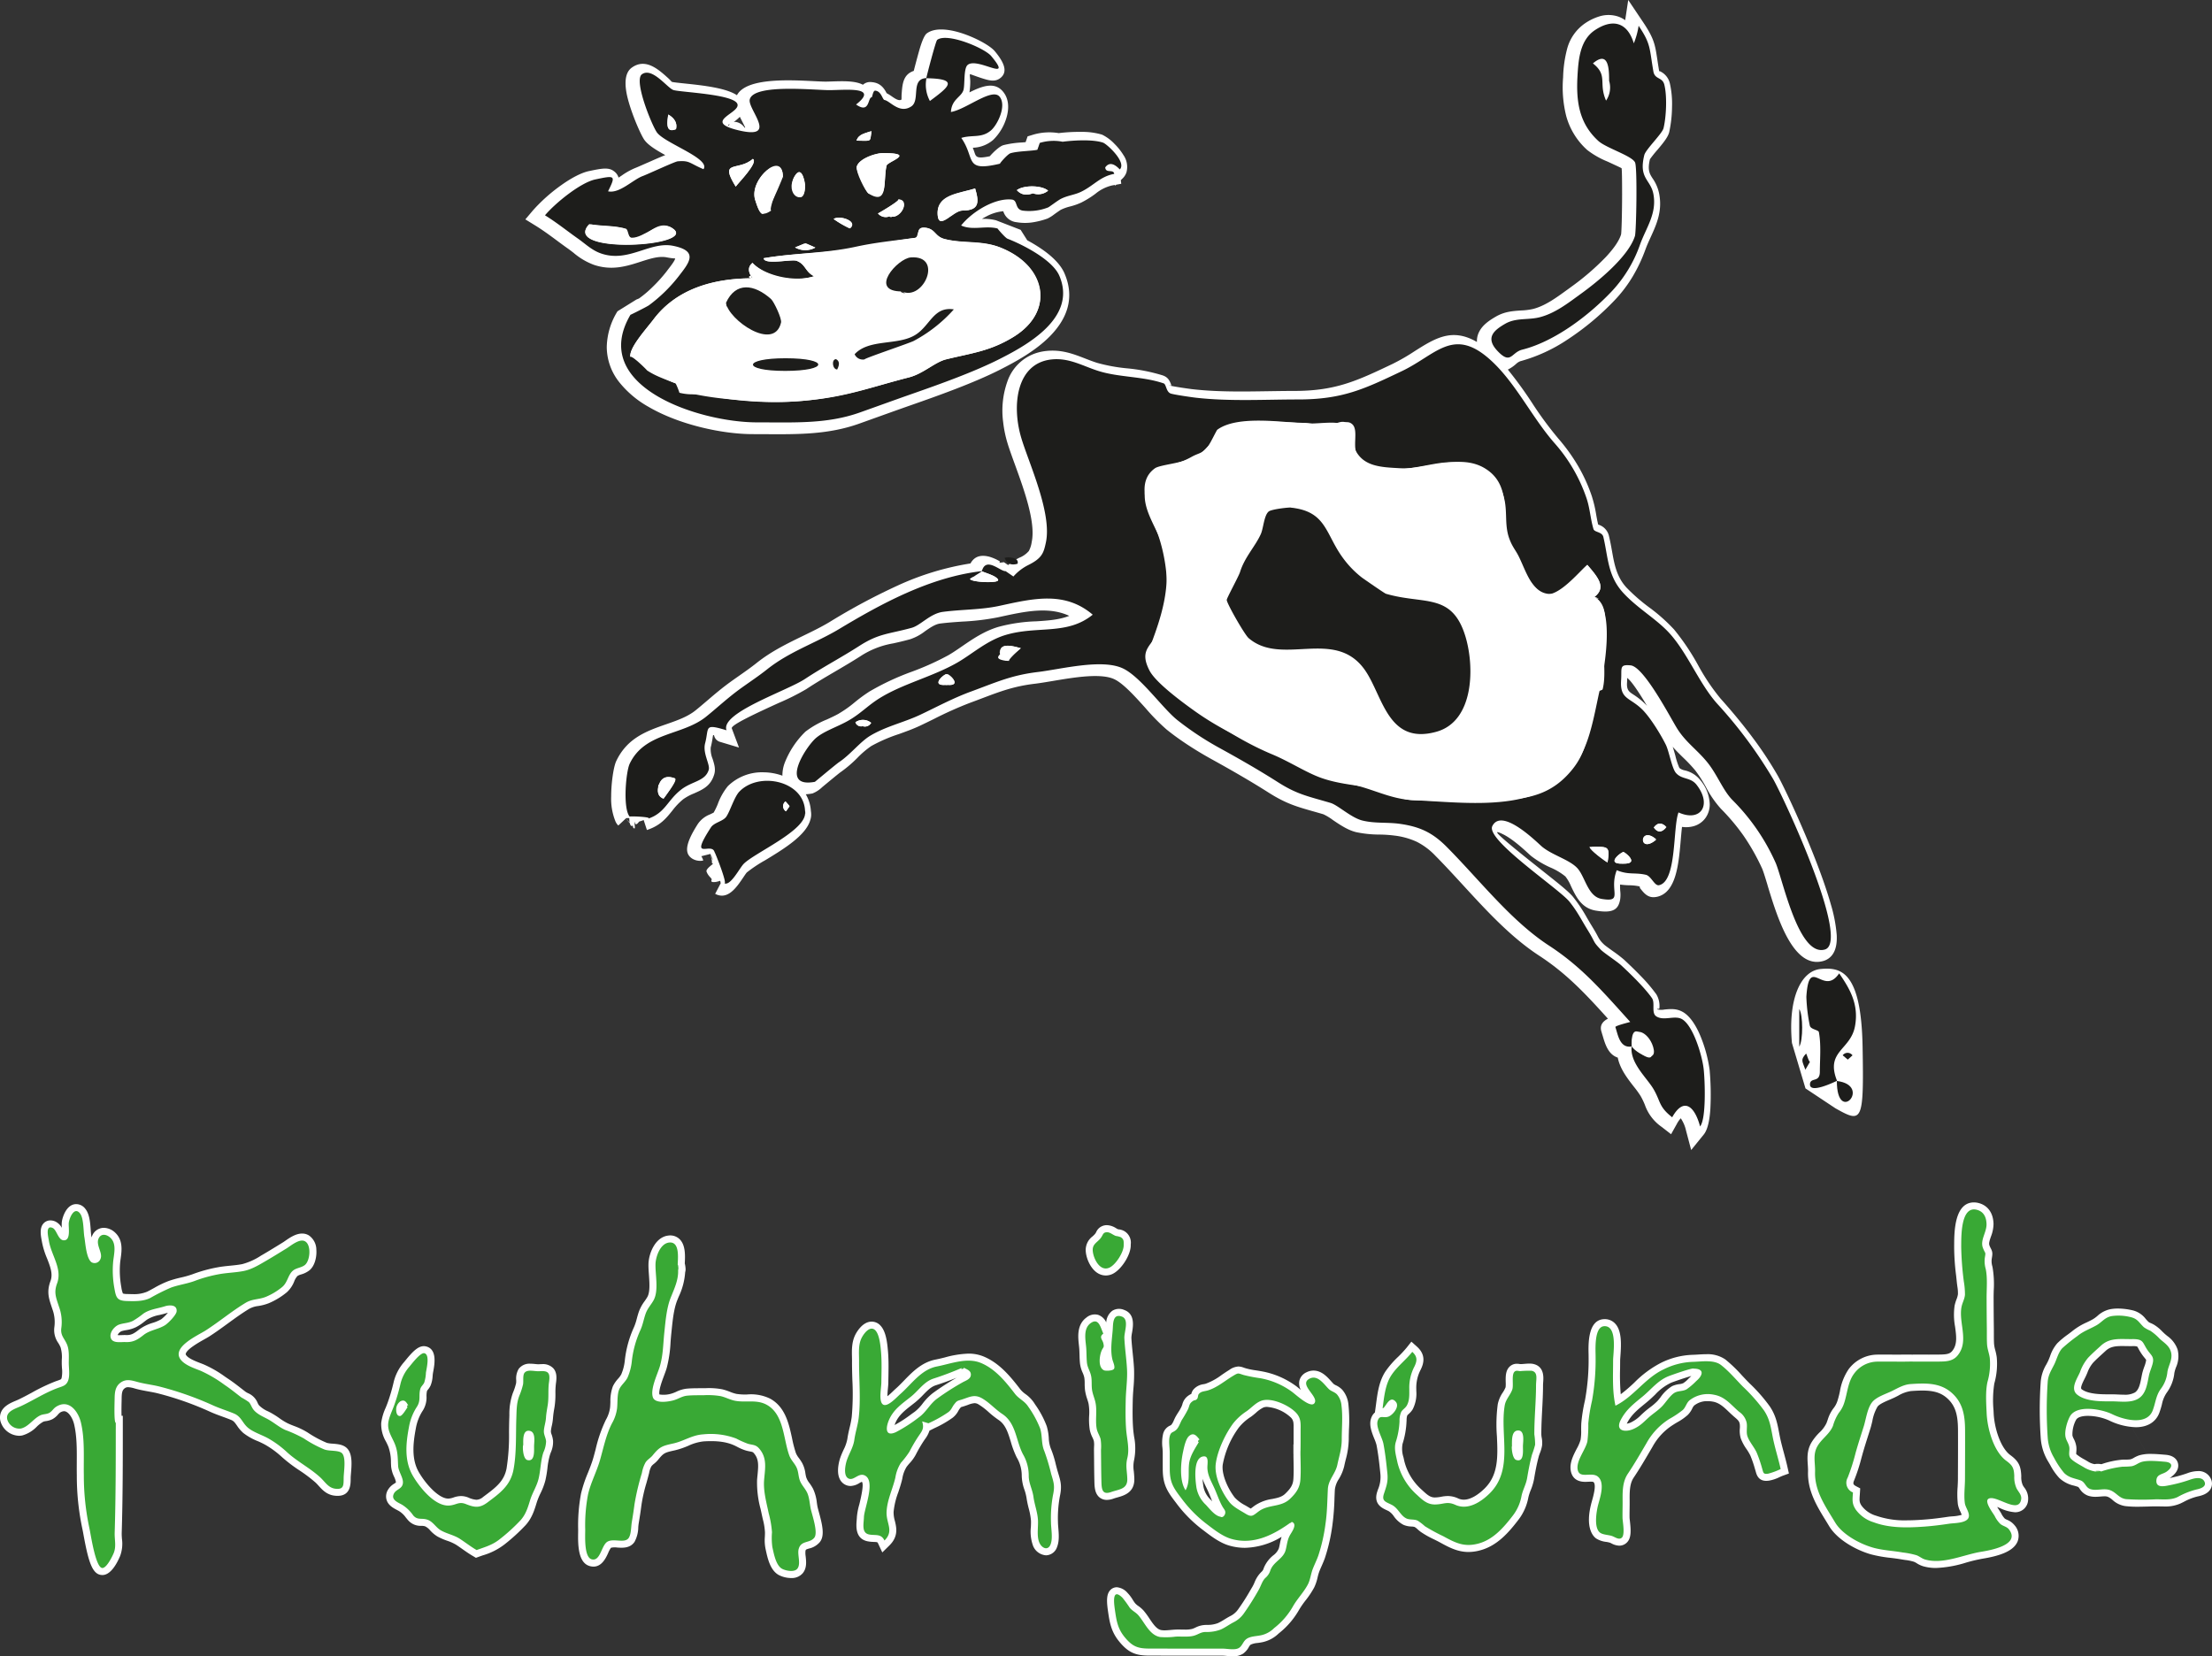
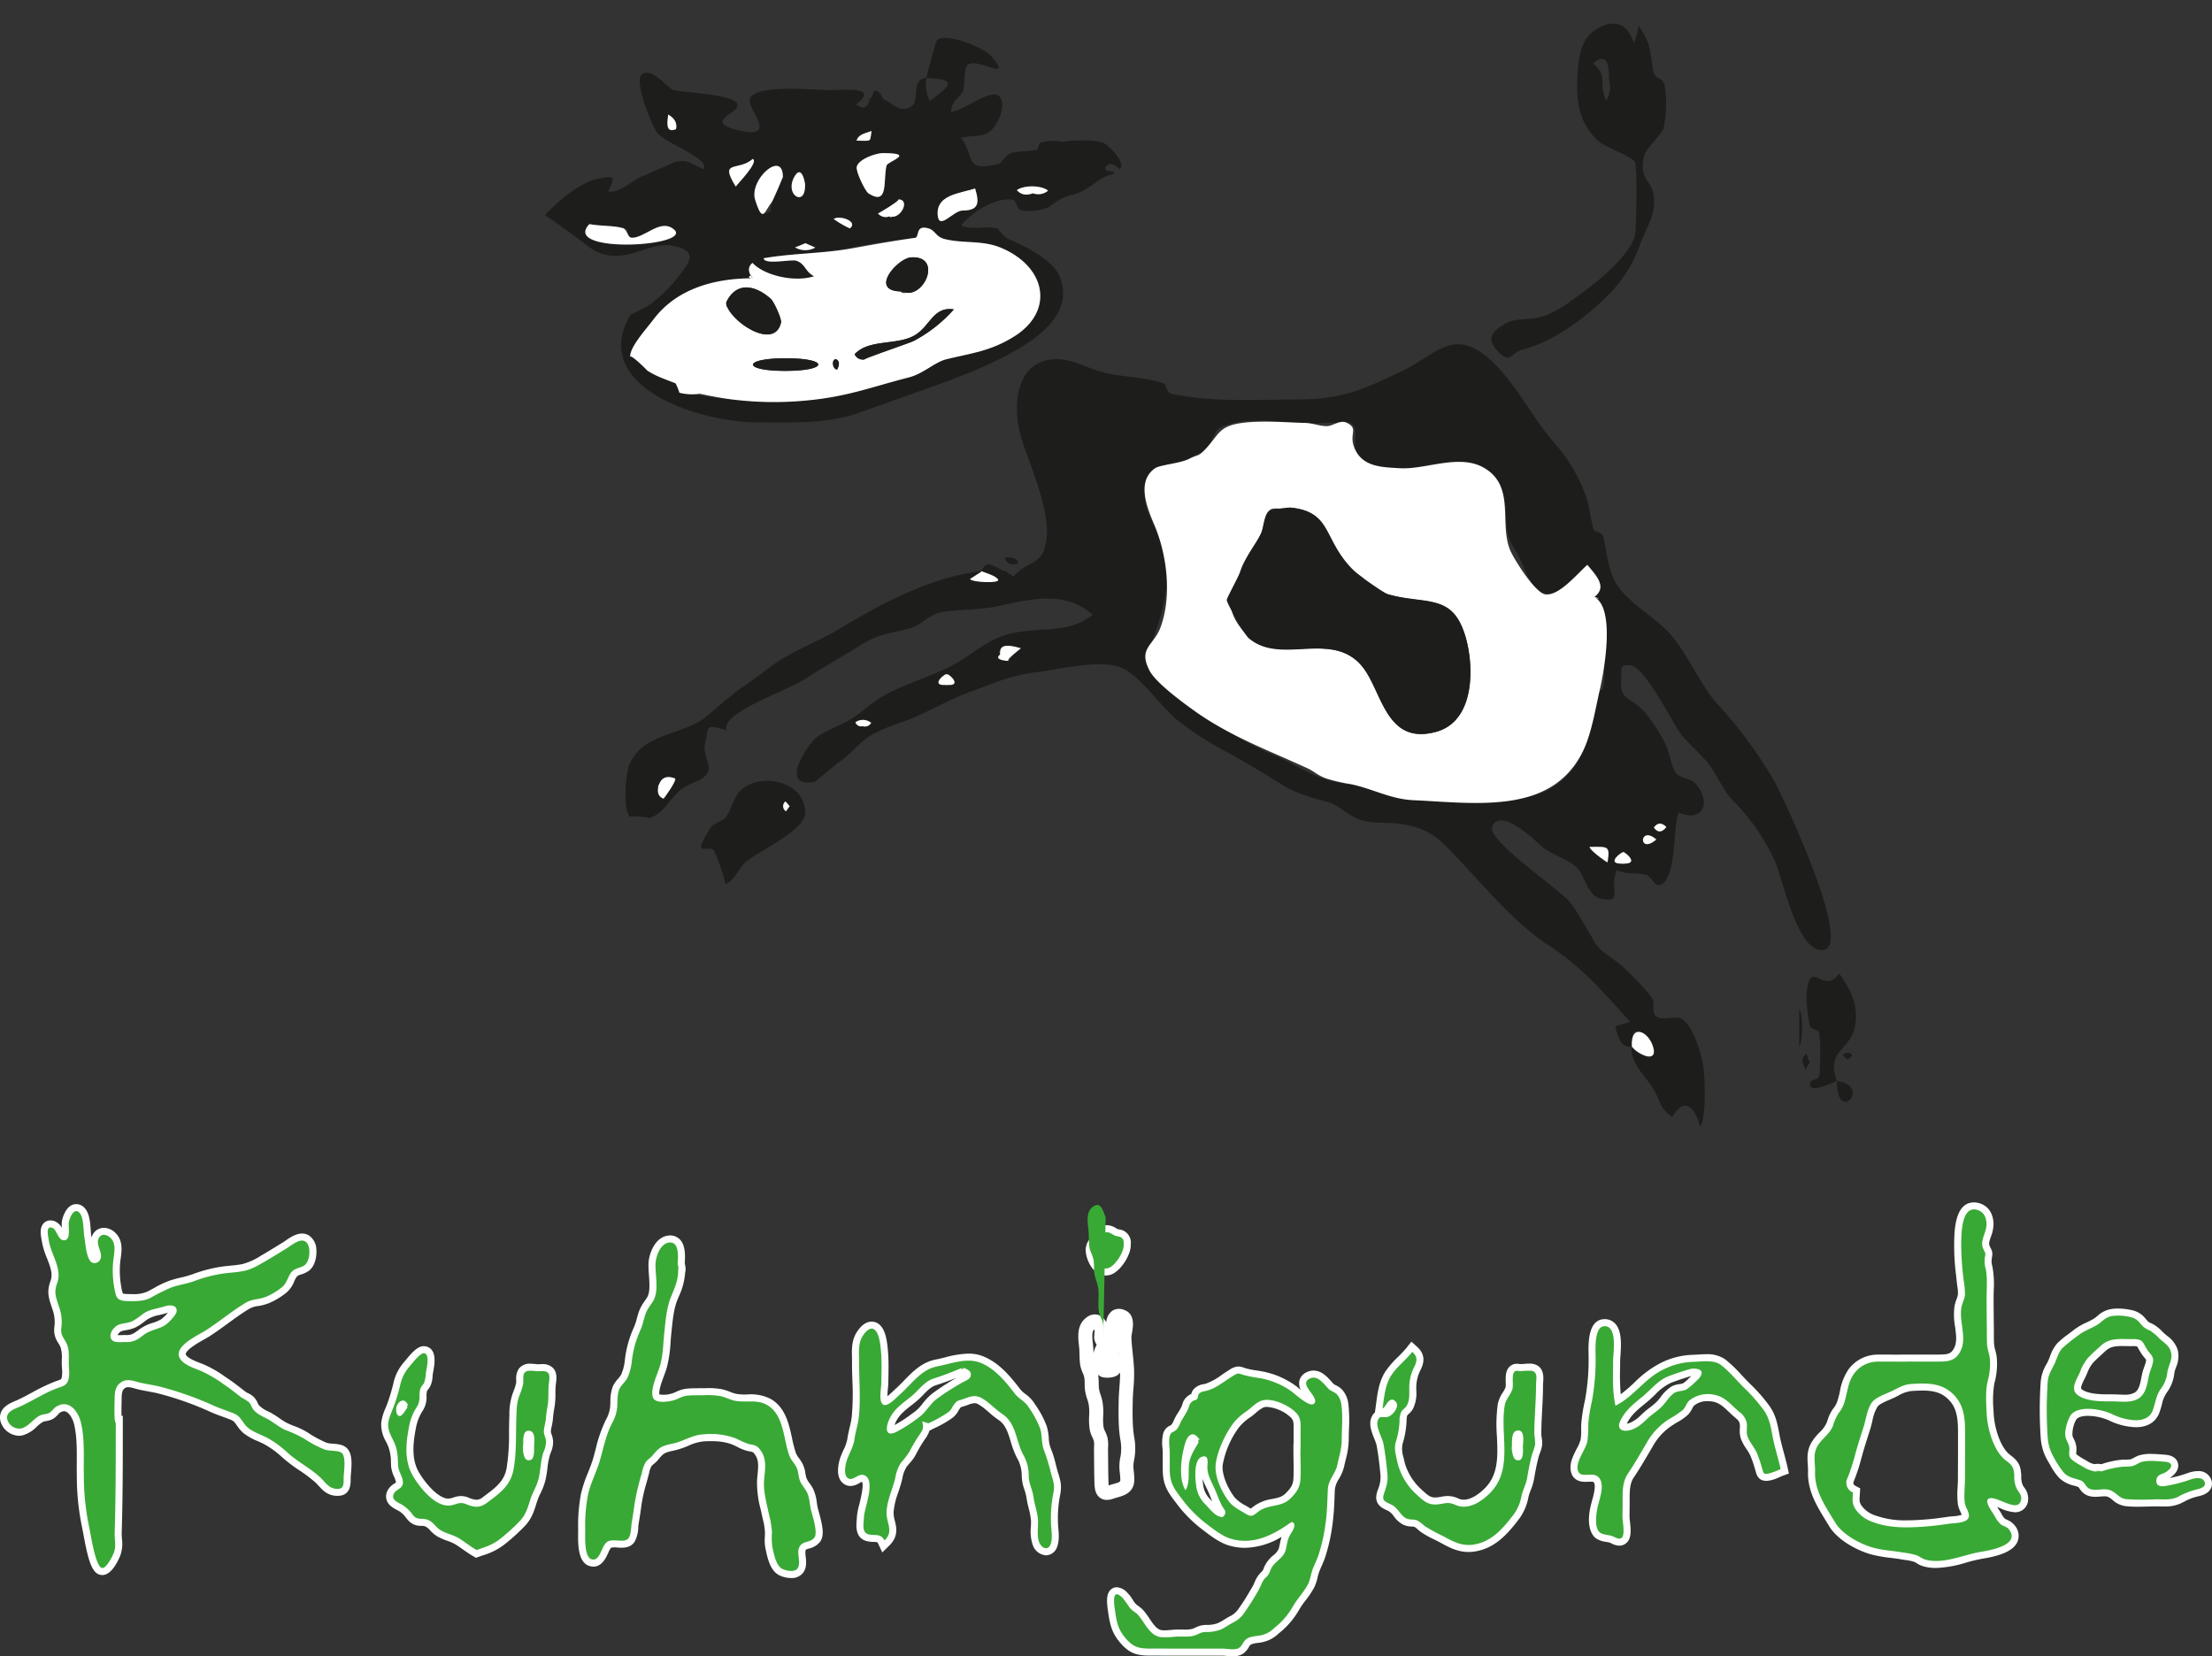
<svg xmlns="http://www.w3.org/2000/svg" id="Ebene_1" data-name="Ebene 1" viewBox="0 0 700.777 524.83">
  <rect x="0" y="0" width="700.777" height="524.83" fill="#333333" stroke="none" />
  <defs>
    <style>
      .cls-1 {
        fill: #fff;
      }

      .cls-2 {
        fill: #39a935;
      }

      .cls-3 {
        fill: #1d1d1b;
      }
    </style>
  </defs>
  <title>kuh_logo</title>
  <g>
    <g>
      <path class="cls-1" d="M102.781,534.335c-3.133,0-4.382-3.953-5.995-12.816-.126-.692-.223-1.233-.292-1.53a80.624,80.624,0,0,1-1.818-17.308c-.027-1.372-.019-2.78-.012-4.142.023-4.07.047-8.279-.862-12.046-.472-1.956-1.818-4.068-3.17-4.068a2.573,2.573,0,0,0-1.357.5,3.919,3.919,0,0,0-.536.532,6.436,6.436,0,0,1-1.7,1.444,6.54,6.54,0,0,1-2.176.666,3.917,3.917,0,0,0-.779.177,9.409,9.409,0,0,0-2.068,1.563,10.32,10.32,0,0,1-4.588,2.789,4.858,4.858,0,0,1-1.05.114,6.314,6.314,0,0,1-5.93-4.758,4.841,4.841,0,0,1-.11-1.042c.017-3.212,3.112-4.512,4.961-5.289.306-.128.6-.251.861-.375,1.44-.681,2.863-1.447,4.24-2.189a59.1,59.1,0,0,1,7.454-3.566c.249-.093.489-.175.721-.254,1.116-.381,1.131-.422,1.274-.809a9.823,9.823,0,0,0,.119-3.174c-.033-.561-.063-1.1-.064-1.58,0-.339,0-.687.011-1.039a11,11,0,0,0-.375-3.933,9.455,9.455,0,0,0-.728-1.38,7.094,7.094,0,0,1-1.268-4.91,11.861,11.861,0,0,0-.628-5.893l-.248-.751c-.881-2.65-1.578-4.744-.327-8.11.827-2.226-.066-4.512-1.1-7.161a25.172,25.172,0,0,1-1.611-5.233c-.016-.106-.043-.243-.074-.4-.372-1.957-.641-3.981.482-5.339a2.907,2.907,0,0,1,2.28-1.06,3.879,3.879,0,0,1,1.536.34,4.565,4.565,0,0,1,2.069,2.014l-.005-.117a10.567,10.567,0,0,1,.012-1.782c.192-1.457,1.445-5.618,4.58-5.618a3.661,3.661,0,0,1,2.9,1.545c1.3,1.627,1.5,4.289,1.671,6.637.056.767.109,1.491.192,1.959.022.128.045.271.067.426a4.673,4.673,0,0,1,.177-.482,4.016,4.016,0,0,1,3.736-2.572,5.375,5.375,0,0,1,3.566,1.52c2.563,2.386,2.091,5.757,1.747,8.219-.07.5-.14.991-.179,1.452a29.2,29.2,0,0,0,.389,7.622,8.718,8.718,0,0,0,.5,2h0a4.4,4.4,0,0,0,1.251.159c.61.02,1.236.039,1.866.039a10.672,10.672,0,0,0,4.547-.766c.731-.359,1.443-.753,2.2-1.169a31.849,31.849,0,0,1,4.618-2.226,36.078,36.078,0,0,1,3.906-1.1,30.972,30.972,0,0,0,3.595-1.013,46.1,46.1,0,0,1,7.955-2.209c1.377-.259,2.747-.4,4.073-.53s2.593-.261,3.812-.5a20.383,20.383,0,0,0,5.95-2.7l.612-.356c1.5-.871,3.016-1.8,4.482-2.7q.893-.549,1.787-1.1c.222-.135.484-.319.778-.523,1.4-.973,3.323-2.305,5.338-2.305a4.07,4.07,0,0,1,2.157.593,5.559,5.559,0,0,1,2.359,4.53c.166,2.19-.436,5.05-2.155,6.5a7.65,7.65,0,0,1-2.647,1.328,4.407,4.407,0,0,0-1.179.5,5.129,5.129,0,0,0-1.024,1.706,9.225,9.225,0,0,1-2.346,3.448,22.955,22.955,0,0,1-5.66,3.445,15.282,15.282,0,0,1-3.381.906,7.839,7.839,0,0,0-2.887.9c-2.339,1.413-4.5,2.991-6.795,4.662-1.857,1.354-3.777,2.755-5.783,4.045-.443.285-1,.6-1.655.967-1.667.937-5.571,3.133-5.868,4.6-.014.07-.038.188.188.48.814,1.053,3.018,1.9,4.628,2.514l.745.288a35.5,35.5,0,0,1,6.877,3.936q.566.384,1.134.764c1.431.953,2.75,1.981,4.026,2.975.468.364.938.731,1.415,1.094a6.734,6.734,0,0,0,.683.385,5.633,5.633,0,0,1,3.086,3.1,4.456,4.456,0,0,0,.437.766,9.153,9.153,0,0,0,2.888,1.924c.3.153.6.3.891.461a28.081,28.081,0,0,1,2.668,1.688,18.741,18.741,0,0,0,2.745,1.676c.653.3,1.3.553,1.932.8a23.445,23.445,0,0,1,4.282,2.064,35.021,35.021,0,0,0,6.1,3.286,9.08,9.08,0,0,0,1.811.248c1.663.133,3.547.282,4.719,1.633,1.589,1.828,1.318,5.093,1.1,7.717-.047.563-.091,1.094-.1,1.432l0,.4c-.017,1.738-.053,5.356-4.15,5.356a8.08,8.08,0,0,1-.987-.065c-2.463-.306-3.869-1.859-5-3.107-.357-.394-.694-.766-1.046-1.087a45.813,45.813,0,0,0-5.016-3.789A47.384,47.384,0,0,1,159.6,496.9a28.834,28.834,0,0,0-5.215-3.831,25.534,25.534,0,0,0-2.373-1.152,18.606,18.606,0,0,1-4.6-2.6,11.672,11.672,0,0,1-2-2.341c-.659-.943-1.037-1.449-1.785-1.761-.922-.382-1.843-.718-2.819-1.074-1.392-.508-2.832-1.034-4.271-1.706a98.554,98.554,0,0,0-15.715-5.541c-1.13-.308-2.3-.52-3.533-.745-1.131-.206-2.3-.418-3.47-.714-.271-.069-.538-.141-.8-.214a8.976,8.976,0,0,0-2.093-.413,1.7,1.7,0,0,0-1.11.382c-.778.586-.918,1.5-.938,3.34,0,.13-.007.351-.013.64-.056,2.358-.048,3.815-.016,4.715h.4v3.127c0,11.133,0,22.646-.346,33.983-.018.606.025,1.228.072,1.887a11.177,11.177,0,0,1-.577,5.415c-.882,2.1-2.734,5.678-5.226,6.012A2.937,2.937,0,0,1,102.781,534.335ZM107.6,458.3a5.393,5.393,0,0,0,.6.029c.278,0,.555-.012.82-.022s.541-.021.785-.022l.191,0q.24.014.464.014c1.474,0,2.285-.443,3.971-1.772a14.106,14.106,0,0,1,4.329-2.111,13.309,13.309,0,0,0,2.667-1.135,12.9,12.9,0,0,0,2.1-2.063c-.108.024-.2.05-.282.075-.8.258-1.592.447-2.356.63A11.223,11.223,0,0,0,117,453.35c-.325.228-.637.469-.948.707a16.171,16.171,0,0,1-2.585,1.719,11.011,11.011,0,0,1-3.191.963,11.107,11.107,0,0,0-1.455.332A2.541,2.541,0,0,0,107.6,458.3Z" transform="translate(-70.34 -35.251)" />
      <path class="cls-1" d="M683.71,532.1a14.645,14.645,0,0,1-4.153-.561,8.379,8.379,0,0,1-1.979-.938,5.773,5.773,0,0,0-.86-.458,15.087,15.087,0,0,0-2.74-.571c-.435-.064-.863-.127-1.274-.2-1.083-.192-2.188-.33-3.357-.474a41.272,41.272,0,0,1-6.264-1.113c-4.734-1.349-10.673-4.642-13.268-8.958-.346-.577-.7-1.149-1.049-1.721-2.861-4.659-5.819-9.477-5.634-15.54.022-.721-.026-1.441-.076-2.2-.138-2.09-.3-4.458,1.113-6.942a16.841,16.841,0,0,1,2.59-3.253,9.82,9.82,0,0,0,2.217-2.96c.154-.387.278-.749.4-1.094a11.648,11.648,0,0,1,1.746-3.523,7.41,7.41,0,0,0,1.308-2.352,29.882,29.882,0,0,0,.793-3.035,17.62,17.62,0,0,1,2.769-7.083,11.467,11.467,0,0,1,8.975-4.63c.193-.007.723-.011,1.446-.011.838,0,5.278.015,6.2.016v-.024h2.225c.5,0,1,0,1.465.041v-.038l1.828.006q1.64.005,3.28.008,1.563,0,3.126-.014c2.34-.025,3.45-.138,4.259-1.114,1.688-2.035,1.338-4.646.933-7.67a20.787,20.787,0,0,1-.163-6.677,12.854,12.854,0,0,1,.614-2.057,6.48,6.48,0,0,0,.449-1.612,13.042,13.042,0,0,0-.192-2.5c-.059-.435-.118-.865-.16-1.282-.074-.736-.155-1.474-.235-2.213a73.8,73.8,0,0,1-.612-9.093l.005-.632c.025-4,.083-13.367,6.265-13.367a5.818,5.818,0,0,1,1.374.171c2.992.729,4.752,3.156,4.828,6.659a11.433,11.433,0,0,1-.826,4.01c-.451,1.317-.715,2.158-.454,2.818a8.282,8.282,0,0,0,.434.944c.63,1.191.528,1.8.281,3.277a5.621,5.621,0,0,0,.181,2.339l.1.474a31.951,31.951,0,0,1,.353,7.183c-.021.792-.043,1.578-.041,2.352q.013,4.876.074,9.753c.006.523.005,1.047.005,1.571,0,1.118,0,2.174.056,3.222a10.613,10.613,0,0,0,.394,2.071,18.382,18.382,0,0,1,.46,2.183,22.813,22.813,0,0,1-.767,8.357,34.264,34.264,0,0,0-.254,8.45l.044.913c.218,4.73,2.147,11.008,5.293,13.327,2.562,1.886,3.336,3.364,3.453,6.59l.005.143a6.269,6.269,0,0,0,.477,2.794,7.036,7.036,0,0,0,.438.7,5.57,5.57,0,0,1,1.247,4.068,4.058,4.058,0,0,1-4.165,3.813,13.4,13.4,0,0,1-4.789-1.331c-.265-.109-.557-.23-.852-.346.237.379.46.716.589.909.229.345.418.634.534.834l.218.382a6.219,6.219,0,0,0,1.084,1.56,3.86,3.86,0,0,0,.7.373,5.8,5.8,0,0,1,2.358,1.7,5.023,5.023,0,0,1,1.018,5.116c-1.38,3.5-6.748,4.8-11.271,5.544a50.893,50.893,0,0,0-5.059,1.21A36.418,36.418,0,0,1,683.71,532.1Zm-4.3-56.221c-1.187,0-2.442.077-3.625.154a11.027,11.027,0,0,0-4.134,1.5c-.3.152-.6.3-.9.453-.558.276-1.153.529-1.784.8-1.4.6-3.145,1.338-3.8,2.172a13.675,13.675,0,0,0-1.662,4.636c-.2.834-.39,1.622-.622,2.356l-.6,1.9c-.666,2.095-1.354,4.26-1.949,6.393l-.278,1a54.88,54.88,0,0,1-2.314,7.1c-.431,1.013-.31,1.362.647,1.862l1.275.666-.085,1.436c-.016.264-.033.516-.05.756-.117,1.669-.156,2.231.594,3.335a8.766,8.766,0,0,0,4.553,3.133,27.389,27.389,0,0,0,9.7,1.472c1.56,0,3.223-.07,5.389-.226,2.339-.169,4.8-.456,7.753-.9.36-.054.819-.094,1.329-.136a13.007,13.007,0,0,0,2.974-.479,10.91,10.91,0,0,0-.437-1.062,8.365,8.365,0,0,1-.776-2.278,29.014,29.014,0,0,1-.073-5.567c.044-.847.085-1.648.089-2.416l0-.939c.022-4.769.045-9.7.022-14.542-.02-4.5-.638-7.793-3.654-10.335C685.14,476.55,682.871,475.881,679.413,475.881Z" transform="translate(-70.34 -35.251)" />
      <path class="cls-1" d="M460.847,560.081c-.688,0-1.369-.062-1.969-.117-.433-.039-.842-.077-1.118-.077l-6.143,0q-8.706,0-17.413-.025c-4.262-.014-6.51-1.083-9.25-4.4-2.654-3.209-3.092-6.23-3.6-9.726-.447-3.08-.492-5.219.641-6.529a2.84,2.84,0,0,1,2.175-1,5.055,5.055,0,0,1,3.378,1.79,11.688,11.688,0,0,1,1.642,2.166,11.328,11.328,0,0,0,.767,1.115,5.509,5.509,0,0,0,1.028.881,9.754,9.754,0,0,1,1.616,1.4,23.941,23.941,0,0,1,1.865,2.527c1.194,1.776,2.322,3.453,3.785,3.7a6.129,6.129,0,0,0,1.021.074c.616,0,1.27-.059,1.963-.122.511-.046,1.016-.091,1.507-.114.294-.014.6-.02.921-.02s.676.006,1.027.012.678.012,1.02.012a8.882,8.882,0,0,0,2.307-.219,7.924,7.924,0,0,0,1.061-.429,7.48,7.48,0,0,1,3.081-.826l.5-.02a9.151,9.151,0,0,0,3.539-.568,18.5,18.5,0,0,0,2.049-1.147c.6-.369,1.224-.75,1.888-1.091a6.671,6.671,0,0,0,2.417-2.058,67.654,67.654,0,0,0,3.913-6.125l.657-1.109a12.133,12.133,0,0,0,.636-1.3,9.754,9.754,0,0,1,1.773-2.941l.4-.422a2.274,2.274,0,0,0,.77-1.225,9.924,9.924,0,0,1,3.028-4.053,5.2,5.2,0,0,0,1.758-2.2c.131-.463.224-.936.323-1.437a17.24,17.24,0,0,1,.551-2.234,23.38,23.38,0,0,1-11.61,3.491,17.867,17.867,0,0,1-4.96-.706c-3.028-.875-5.762-2.968-8.174-4.816l-.787-.6a41.76,41.76,0,0,1-7.966-8.209c-2.635-3.429-4.127-5.607-4.156-10.5-.008-1.4-.007-2.8-.007-4.2v-1.076c0-.429-.039-.954-.08-1.509a12.879,12.879,0,0,1,.183-4.421A3.86,3.86,0,0,1,440.982,487a1.955,1.955,0,0,0,.464-.291,5.627,5.627,0,0,0,.8-1.435c.175-.386.356-.785.571-1.169.255-.457.536-.9.817-1.347a13.419,13.419,0,0,0,1.064-1.888c.107-.256.172-.471.231-.658a4.756,4.756,0,0,1,2.029-2.821,3.767,3.767,0,0,1,.8-.436,3.28,3.28,0,0,1,.64-1.367,5.092,5.092,0,0,1,3.261-1.725,6.8,6.8,0,0,0,.675-.156,19.447,19.447,0,0,0,5.033-2.774c.762-.52,1.551-1.058,2.375-1.557a5.483,5.483,0,0,1,2.913-1.12,5.14,5.14,0,0,1,1.706.361c.187.063.405.136.669.217a23.059,23.059,0,0,0,3.206.647c.589.091,1.176.183,1.75.291a26.339,26.339,0,0,1,10.729,4.523c.333.228.75.57,1.279,1,.119.1.275.225.456.372a4.272,4.272,0,0,1-.441-2.975,3.99,3.99,0,0,1,2.3-2.626,4.89,4.89,0,0,1,2.161-.514c2.563,0,4.336,1.982,5.63,3.428.284.317.552.617.761.817a3.681,3.681,0,0,0,.691.406,6.7,6.7,0,0,1,2.011,1.409,8.337,8.337,0,0,1,1.97,4.721,48.347,48.347,0,0,1,.174,7.732c-.034,1.109-.067,2.156-.067,3.2a25.942,25.942,0,0,1-.966,6.5c-.163.672-.331,1.362-.485,2.1a14.078,14.078,0,0,1-1.685,4.031,7.841,7.841,0,0,0-1.269,3.33c-.047.913-.084,1.82-.12,2.724a79.017,79.017,0,0,1-.646,8.451,57.141,57.141,0,0,1-2.377,10.5c-.316.906-.689,1.754-1.05,2.573-.275.624-.535,1.213-.761,1.808a16.049,16.049,0,0,0-.508,1.768,14.808,14.808,0,0,1-1.077,3.209,27.813,27.813,0,0,1-2.709,4.075,28.414,28.414,0,0,0-2.106,3.05,25.623,25.623,0,0,1-6.457,7.479,10.47,10.47,0,0,1-5.212,2.766c-.481.1-.966.167-1.436.232a6.464,6.464,0,0,0-2.218.537,2.843,2.843,0,0,0-.6.8,6.237,6.237,0,0,1-1.832,2.079A5.709,5.709,0,0,1,460.847,560.081Zm10.9-79.02a3.12,3.12,0,0,0-1.123.176,9.717,9.717,0,0,0-2.4,1.689c-.5.43-1.026.874-1.6,1.282a15.668,15.668,0,0,0-3.831,3.419,28.481,28.481,0,0,0-5.087,11.76c-.391,3.086,1.614,7.56,3.8,10.384a12.22,12.22,0,0,0,3.4,2.521c.384.225.761.447,1.124.671a6.147,6.147,0,0,0,.553.312c.2-.137.5-.365.753-.56l.319-.243a13.1,13.1,0,0,1,5.733-2.235c1.688-.344,3.022-.616,4.1-1.648,1.834-1.748,2.492-2.928,2.608-4.674.126-1.895.088-3.8.048-5.815-.011-.551-.022-1.1-.03-1.653h.022c-.032-.419-.032-.855-.032-1.277v-2.225h.054c.005-1.076,0-2.34,0-3.141,0-.783,0-1.388,0-1.577l0-.137c.033-1.987,0-2.719-.8-3.606A12.615,12.615,0,0,0,471.746,481.061Zm-20.434,22.8c.051.722.139,1.528.276,2.42a7.628,7.628,0,0,0,2.386,4.268c.132.141.27.293.414.453-.165-.4-.324-.8-.481-1.188-.271-.676-.541-1.354-.839-2.018-.179-.4-.368-.789-.556-1.18A27.592,27.592,0,0,1,451.311,503.863Z" transform="translate(-70.34 -35.251)" />
      <path class="cls-1" d="M320.956,535.288a8.818,8.818,0,0,1-3.764-.889c-2.815-1.42-3.662-5.323-4.222-7.9l-.119-.543a13.706,13.706,0,0,1-.2-3.747c.021-.455.043-.916.036-1.392a19.984,19.984,0,0,0-.664-4.119c-.115-.5-.23-1-.335-1.5-.122-.591-.255-1.188-.389-1.791a31.623,31.623,0,0,1-1.108-9.251c.04-.517.091-1.031.142-1.543.309-3.107.417-5.1-1.192-6.923-.292-.33-.389-.357-1.191-.511-.36-.069-.807-.155-1.313-.3a15.418,15.418,0,0,1-2.73-1.159c-.4-.2-.8-.409-1.218-.585-2.444-1.043-5.353-1.4-9.428-1.15a15.33,15.33,0,0,0-4.857,1.391,25.694,25.694,0,0,1-4.278,1.449c-3.169.7-3.5.773-5.313,3.021a8.82,8.82,0,0,1-1.294,1.251,4.259,4.259,0,0,0-.81.788,6.558,6.558,0,0,0-.7,2.009c-.055.228-.11.458-.169.687-.229.881-.466,1.737-.7,2.582a49.132,49.132,0,0,0-1.595,7.084c-.211,1.667-.484,3.483-.859,5.716-.055.327-.1.772-.138,1.244a9.988,9.988,0,0,1-1.167,4.595c-1.387,2.1-3.846,1.935-5.474,1.826a5.644,5.644,0,0,0-2.007.069,8.458,8.458,0,0,0-.908,1.7c-.75,1.648-2.314,5.077-5.821,4.1-3.817-1.062-3.727-7.1-3.673-10.712,0-.332.009-.62.008-.848a54.293,54.293,0,0,1,.916-11.455,42.159,42.159,0,0,1,2.192-6.564c.632-1.594,1.229-3.1,1.663-4.612.268-.931.516-1.87.764-2.81a44.172,44.172,0,0,1,3.236-9.327,10.564,10.564,0,0,0,1.321-3.794c.07-.512.092-1.181.116-1.888a13.4,13.4,0,0,1,.786-4.947,10.051,10.051,0,0,1,1.644-2.4,7.185,7.185,0,0,0,1.006-1.372,14.975,14.975,0,0,0,1.129-4.353,34.049,34.049,0,0,1,2.9-10.592,17.391,17.391,0,0,0,.913-2.761c.209-.766.424-1.557.714-2.356a13.356,13.356,0,0,1,1.767-3.169c.311-.448.606-.871.856-1.314.881-1.559.676-4.415.5-6.936-.091-1.262-.176-2.453-.145-3.558.094-3.359,2.169-8.533,6.323-8.966a4.249,4.249,0,0,1,3.493,1.107c1.973,1.869,1.8,5.316,1.689,7.6,0,.049,0,.1-.007.146a7.961,7.961,0,0,1,.24,1.468,3.223,3.223,0,0,1-.114,1.293,21.588,21.588,0,0,1-2.067,7.8c-.157.385-.314.768-.467,1.153-1.062,2.681-1.427,6.246-1.749,9.391l-.107,1.036c-.1.967-.174,1.917-.246,2.858a39.27,39.27,0,0,1-1.215,8.117c-.2.7-.507,1.516-.83,2.381-.66,1.764-1.743,4.657-1.486,6a8.649,8.649,0,0,0,3.946-.3,11.168,11.168,0,0,0,1.4-.548,10.03,10.03,0,0,1,3.353-.989c1.429-.129,2.855-.133,4.235-.135l1.711-.012a22.763,22.763,0,0,1,5.224.345,17.281,17.281,0,0,1,2.5.808,12.592,12.592,0,0,0,2.015.65,17.523,17.523,0,0,0,3.468.186,13.8,13.8,0,0,1,7.228,1.325c4.8,2.636,5.942,7.918,6.953,12.577a37.261,37.261,0,0,0,1.214,4.671,6.845,6.845,0,0,0,.958,1.592,15.475,15.475,0,0,1,1.009,1.527,9.58,9.58,0,0,1,1.04,3.3c.071.411.137.8.239,1.188a6.085,6.085,0,0,0,1.06,1.922,15.265,15.265,0,0,1,1.134,1.787,13.954,13.954,0,0,1,1.2,4.449c.062.416.123.827.2,1.22.07.373.253,1.038.446,1.742,1.142,4.158,1.888,7.5.282,9.493a6.285,6.285,0,0,1-3.4,2.025c-1.016.306-1.023.33-1.137.746a7.2,7.2,0,0,0,.067,1.777c.175,1.625.393,3.648-.9,5.263A4.581,4.581,0,0,1,320.956,535.288Zm-25.392-47.834a22.729,22.729,0,0,1,8.87,1.583c.525.225,1.012.471,1.483.71a11.706,11.706,0,0,0,1.947.85c.314.091.61.147.924.207a5.778,5.778,0,0,1,3.684,1.932c2.979,3.366,2.612,7.057,2.288,10.312-.047.479-.1.96-.133,1.445a28.368,28.368,0,0,0,1.016,7.945c.138.624.275,1.241.4,1.85.1.468.206.937.314,1.4a23.615,23.615,0,0,1,.778,5.056c.008.567-.015,1.116-.039,1.658a9.77,9.77,0,0,0,.1,2.576l.125.569c.262,1.207.958,4.411,1.876,4.875a4.393,4.393,0,0,0,2.046.393,9.391,9.391,0,0,0-.088-1.877,9.128,9.128,0,0,1,.067-3.434,5.28,5.28,0,0,1,4.146-3.828,3.17,3.17,0,0,0,1.129-.468c.232-1.036-.676-4.342-1.025-5.61-.227-.829-.424-1.543-.528-2.095-.084-.447-.155-.913-.226-1.386a10.667,10.667,0,0,0-.741-3.052,11.358,11.358,0,0,0-.822-1.275,10,10,0,0,1-1.73-3.361c-.151-.576-.241-1.1-.32-1.565a5.567,5.567,0,0,0-.538-1.884,11.639,11.639,0,0,0-.731-1.092,10.631,10.631,0,0,1-1.534-2.677,40.958,40.958,0,0,1-1.382-5.25c-.888-4.094-1.727-7.961-4.748-9.621-1.478-.813-3.127-.8-5.037-.776a21.04,21.04,0,0,1-4.356-.266,16.31,16.31,0,0,1-2.761-.862,13.746,13.746,0,0,0-1.874-.621,19.38,19.38,0,0,0-4.207-.24l-1.758.013c-1.283,0-2.61.006-3.842.117a5.948,5.948,0,0,0-1.95.624,15.112,15.112,0,0,1-1.958.753c-3.586,1.042-8.184,1.058-9.35-2.334-.94-2.743.4-6.323,1.476-9.2.293-.782.569-1.52.722-2.053a35.339,35.339,0,0,0,1.054-7.225c.075-.982.151-1.974.258-2.985l.106-1.023c.351-3.432.75-7.323,2.039-10.578.159-.4.322-.8.485-1.2,1.073-2.621,2.086-5.1,1.62-7.633l0-.012-.037-.406c0-.322.019-.729.042-1.189.042-.842.164-3.322-.25-4.062l-.026,0c-1.118.117-2.283,2.77-2.336,4.665-.025.883.053,1.967.135,3.115.226,3.148.482,6.716-1.06,9.444-.353.624-.721,1.152-1.077,1.664a9.394,9.394,0,0,0-1.237,2.145c-.228.628-.41,1.3-.6,2.008a21.005,21.005,0,0,1-1.174,3.475,29.847,29.847,0,0,0-2.527,9.349,19.3,19.3,0,0,1-1.517,5.631,10.724,10.724,0,0,1-1.631,2.337,6.6,6.6,0,0,0-.974,1.333,10.8,10.8,0,0,0-.4,3.273c-.026.789-.053,1.605-.154,2.344a14.97,14.97,0,0,1-1.783,5.246,40.2,40.2,0,0,0-2.88,8.408c-.256.972-.513,1.943-.79,2.9-.494,1.721-1.16,3.4-1.8,5.023a38.329,38.329,0,0,0-1.979,5.863,50.217,50.217,0,0,0-.816,10.491c0,.253,0,.572-.009.94a21.976,21.976,0,0,0,.408,5.912c.208-.38.429-.866.587-1.212a7.771,7.771,0,0,1,2.6-3.629,7.545,7.545,0,0,1,4.659-.735,9.356,9.356,0,0,0,1.535.025,11.645,11.645,0,0,0,.379-2.408c.051-.558.1-1.085.181-1.578.365-2.172.629-3.931.833-5.537a53.288,53.288,0,0,1,1.721-7.716c.228-.821.459-1.653.681-2.508.053-.2.1-.407.15-.61a10.253,10.253,0,0,1,1.295-3.4,7.9,7.9,0,0,1,1.689-1.777,5.308,5.308,0,0,0,.68-.627c2.665-3.3,4-3.729,7.817-4.572a21.939,21.939,0,0,0,3.555-1.223,19.012,19.012,0,0,1,6.267-1.712C293.76,487.492,294.629,487.454,295.564,487.454Z" transform="translate(-70.34 -35.251)" />
      <path class="cls-1" d="M401.74,528.09a4.792,4.792,0,0,1-4.152-3.1,13.186,13.186,0,0,1-.658-5.9c.031-.75.06-1.457.027-2.038a21.113,21.113,0,0,0-.7-3.777,31.911,31.911,0,0,1-.713-3.43,15.151,15.151,0,0,0-.645-2.508,14.027,14.027,0,0,1-.863-4.433,11.239,11.239,0,0,0-1.612-5.87,29.806,29.806,0,0,1-1.87-4.987c-.892-2.9-1.662-5.409-3.91-6.891a29.4,29.4,0,0,1-3.08-2.434,21.02,21.02,0,0,0-3.193-2.439,2.456,2.456,0,0,0-1.281-.406,7.082,7.082,0,0,0-2.1.546c-.385.137-.787.279-1.215.415-.211.067-.395.122-.557.172s-.339.1-.438.138c-.058.061-.169.191-.385.468a6.127,6.127,0,0,0-.442.694,6.706,6.706,0,0,1-1.789,2.166,33.36,33.36,0,0,1-5.649,3.256c-.348.171-.69.339-1.022.506l-.685.343a8.79,8.79,0,0,1-1.415,2.673c-.148.216-.308.448-.476.7a46.585,46.585,0,0,0-2.48,4.3,12.867,12.867,0,0,1-1.909,2.631,15.378,15.378,0,0,0-.977,1.19,9.836,9.836,0,0,0-1.346,3.69l-.039.169c-.337,1.459-.8,2.843-1.242,4.181a24.076,24.076,0,0,0-1.487,6.226,9.623,9.623,0,0,0,.4,2.831c.507,2.074,1.2,4.914-1.739,7.8l-2.238,2.2-1.335-2.838c-.207-.441-.207-.441-1.391-.489a11.206,11.206,0,0,1-2.007-.214c-3.881-.85-3.547-4.79-3.386-6.683.03-.358.061-.708.07-1.033a20.617,20.617,0,0,1,.75-3.9c1.405-5.641,1.145-6.964.812-7.215a6.719,6.719,0,0,0-.783.4,5.6,5.6,0,0,1-2.788.92,3.674,3.674,0,0,1-1.172-.191,3.838,3.838,0,0,1-2.255-2.015c-1.25-2.568.043-6.406.2-6.834.31-.879.666-1.663,1.01-2.421a12.818,12.818,0,0,0,1.218-3.529c.167-1.206.44-2.366.7-3.488a30.666,30.666,0,0,0,.67-3.4,81.37,81.37,0,0,0,.2-11.683c-.058-1.962-.119-3.991-.108-5.965,0-.448-.007-.905-.017-1.368-.047-2.242-.1-4.782,1.1-7.107.5-.958,2.337-4.081,5.141-4.081a3.79,3.79,0,0,1,2.85,1.324c1.695,1.855,2.1,5.3,2.343,8.385.206,2.6.16,5.2.116,7.717-.012.649-.023,1.3-.03,1.944-.005.512-.063,1.1-.129,1.788-.056.574-.159,1.643-.159,2.487.666-.523,1.432-1.257,1.8-1.613.3-.285.56-.535.769-.72.9-.792,1.766-1.685,2.684-2.631,2.647-2.729,5.647-5.822,10.033-6.664.919-.176,1.884-.415,2.906-.668a31.128,31.128,0,0,1,7.455-1.208,12.333,12.333,0,0,1,4.877.927c4.918,2.069,8.307,6.12,11.627,10.444a8.433,8.433,0,0,0,1.572,1.433,10.779,10.779,0,0,1,2.688,2.707l.443.683a30.067,30.067,0,0,1,3.621,6.794,16.862,16.862,0,0,1,.645,3.764,10.472,10.472,0,0,0,.622,3.257,32.1,32.1,0,0,1,1.588,5.029c.219.863.426,1.677.68,2.509l.022.072c.851,2.784,1.319,4.317.586,7.678a37.787,37.787,0,0,0-.586,8.156c0,.5.055,1.119.11,1.777.163,1.955.347,4.17-.4,6.05A3.794,3.794,0,0,1,401.74,528.09ZM373.4,471.819c-2.271.911-4.454,1.7-6.61,2.395-1.493.479-2.638,1.653-3.964,3.011a27.527,27.527,0,0,1-2.48,2.334c-.388.311-.776.613-1.16.913-2.187,1.706-4.076,3.179-5.119,5.525a8.229,8.229,0,0,0-.311.81,40.627,40.627,0,0,0,5.19-3.364c.408-.294.812-.585,1.211-.868A13.459,13.459,0,0,0,362.638,480a18.063,18.063,0,0,1,3.209-3.292A80.215,80.215,0,0,1,373.4,471.819Z" transform="translate(-70.34 -35.251)" />
      <path class="cls-1" d="M583.337,525.034a5.556,5.556,0,0,1-2.454-.709,5.636,5.636,0,0,0-.559-.251,8.521,8.521,0,0,0-1.1-.235,7.561,7.561,0,0,1-3.231-1.1c-.89-.639-3.627-3.353-1.438-11.412l.182-.655c.386-1.37,1.413-5.01.411-5.81-.007-.005-.146-.109-.847-.109-.265,0-.534.012-.8.025-.323.014-.643.028-.95.028-3.147,0-4.2-1.776-4.528-3.266-.566-2.564.7-5.016,1.813-7.179a13.666,13.666,0,0,0,1.233-2.841,15.542,15.542,0,0,0,.194-3.123c0-.722,0-1.469.05-2.234a50.974,50.974,0,0,1,1.106-6.953l.1-.5a71.277,71.277,0,0,0,1.1-13.625c0-.195,0-.462-.011-.782-.068-3.238-.228-10.822,4.885-11.045.077,0,.155-.005.23-.005a4.422,4.422,0,0,1,3.324,1.427c2.06,2.219,1.945,6.286,1.65,10.262-.042.569-.082,1.107-.083,1.391,0,.863-.011,1.726-.021,2.591a70.5,70.5,0,0,0,.21,8.125,49.22,49.22,0,0,0,4.3-3.687,33.525,33.525,0,0,1,8.309-6.193,24.272,24.272,0,0,1,10.211-2.615c.495-.012,1.031-.045,1.588-.08.846-.052,1.722-.106,2.631-.106a9.906,9.906,0,0,1,6.08,1.643,45.159,45.159,0,0,1,5.264,5.05c.634.678,1.262,1.349,1.891,1.987l.594.6A52.148,52.148,0,0,1,631,480.868c1.92,2.825,2.426,5.494,2.962,8.319.071.375.143.758.221,1.147.347,1.752.816,3.493,1.312,5.335.4,1.5.82,3.044,1.162,4.593l.422,1.9-1.833.668c-.348.127-.732.3-1.13.477a12.409,12.409,0,0,1-3.347,1.12,6.78,6.78,0,0,1-.883.064c-2.487,0-3.035-1.947-3.3-2.883-.039-.141-.083-.3-.135-.466l-.147-.488a36.748,36.748,0,0,0-1.437-4.17,14.78,14.78,0,0,0-1.2-2.028,14.942,14.942,0,0,1-1.822-3.369,8.532,8.532,0,0,1-.311-3.219,6.493,6.493,0,0,0-.033-1.43c-.172-.826-.468-1.147-1.655-2.159-.654-.558-1.243-1.119-1.812-1.661-1.675-1.595-3-2.855-5.065-3.232a9.069,9.069,0,0,0-1.611-.144,6.481,6.481,0,0,0-4.305,1.4,3.327,3.327,0,0,0-.6.932,7.363,7.363,0,0,1-1.437,2.05,17.734,17.734,0,0,1-3.268,2.287c-.461.272-.915.54-1.331.817a18.876,18.876,0,0,0-6.506,6.892l-.742,1.267c-1.659,2.836-3.374,5.768-5.259,8.576-1.322,1.969-1.3,4.542-1.283,7.265v.2c.006.826-.005,1.651-.016,2.476-.012.906-.025,1.811-.013,2.718,0,.168.055.634.1,1.045.349,3.078.5,5.543-1.037,6.95A3.39,3.39,0,0,1,583.337,525.034Zm22.848-53.773c-1.7.461-5.494,1.759-6.443,2.147a16.5,16.5,0,0,0-5.056,3.773c-.773.74-1.572,1.506-2.459,2.24l-.845.7c-2.346,1.923-4.2,3.443-5.569,6.052-.036.069-.068.133-.1.192a4.516,4.516,0,0,0,1.275-.373,11.186,11.186,0,0,0,3.255-2.375c.292-.273.595-.556.921-.848.644-.577,1.291-1.075,1.916-1.556a19.787,19.787,0,0,0,2.275-1.937c.285-.3.657-.768,1.051-1.265a12.143,12.143,0,0,1,3.671-3.531,8.013,8.013,0,0,1,2.308-.637,4.028,4.028,0,0,0,1.205-.3,8.377,8.377,0,0,0,1.595-1.337C605.5,471.888,605.828,471.571,606.184,471.261Zm-21.095,15.088" transform="translate(-70.34 -35.251)" />
      <path class="cls-1" d="M747.441,512.691a31.148,31.148,0,0,1-3.787-.2,7.558,7.558,0,0,1-4.072-1.966,5.722,5.722,0,0,0-1.483-.984,2.906,2.906,0,0,0-1.048-.151c-.386,0-.809.035-1.258.072-.514.042-1.044.086-1.6.086a7.2,7.2,0,0,1-2.316-.343,5.233,5.233,0,0,1-2.679-2.2c-.326-.46-.417-.562-.541-.606-.42-.146-.831-.262-1.232-.377a9.927,9.927,0,0,1-4.681-2.426,19.089,19.089,0,0,1-2.887-4.129c-.24-.416-.47-.818-.694-1.178a16.5,16.5,0,0,1-2.3-7.28,130.645,130.645,0,0,1-.018-17.847,12.665,12.665,0,0,1,1.8-5.576c.161-.307.327-.624.493-.958.227-.454.437-1,.659-1.575a11.958,11.958,0,0,1,2.308-4.161,26.1,26.1,0,0,1,3.322-2.763c.572-.424,1.112-.826,1.6-1.223a20.437,20.437,0,0,1,4.382-2.62c.694-.335,1.349-.65,2.014-1.028a9.922,9.922,0,0,0,1.366-1,8.634,8.634,0,0,1,4.223-2.179,13.35,13.35,0,0,1,2.3-.188,20.765,20.765,0,0,1,4.357.5,7.381,7.381,0,0,1,4.429,2.765c.29.329.59.668.955,1.013a3.114,3.114,0,0,0,.639.329,9.823,9.823,0,0,1,.964.47,12.867,12.867,0,0,1,2.677,2.16c.235.231.474.466.731.7.284.259.577.5.865.737a8.859,8.859,0,0,1,3.288,4.307,8.569,8.569,0,0,1-.5,5.641,11.308,11.308,0,0,0-.523,1.784,12.667,12.667,0,0,1-2.433,6.278,9.911,9.911,0,0,0-1.512,3.684,27.121,27.121,0,0,1-.826,2.694c-1.113,2.93-3.758,4.544-7.449,4.544a20.751,20.751,0,0,1-8.455-2.14A17.15,17.15,0,0,0,731.8,483.9c-1.152,0-3.175.171-3.774,1.312a9.7,9.7,0,0,0-1.122,4.94,4.912,4.912,0,0,0,.409,1.015,7.652,7.652,0,0,1,.825,2.5,7.877,7.877,0,0,1-.006,1.581,5.673,5.673,0,0,0-.027.768,15.8,15.8,0,0,0,2.629,1.722c.465.266.888.51,1.214.718a5.589,5.589,0,0,0,1.965.744,4.7,4.7,0,0,1,.966-.092,6.051,6.051,0,0,1,1.19.106l.162-.049a27.417,27.417,0,0,1,6.453-1.382c.367-.02.737-.023,1.107-.025a9.007,9.007,0,0,0,1.463-.08,4.052,4.052,0,0,0,1.111-.492,9.131,9.131,0,0,1,1.756-.795,12.605,12.605,0,0,1,3.65-.432c1.43,0,2.9.125,4.073.225l.57.048c2.825.233,3.653,1.725,3.895,2.594.252.906.3,2.7-2.23,4.527q-.191.138-.383.253a41.153,41.153,0,0,0,5.6-1.53,9.888,9.888,0,0,1,3.337-.674,4.221,4.221,0,0,1,4.071,2.333,3.5,3.5,0,0,1,.072,3.13c-.91,1.867-3.218,2.355-4.2,2.564a17.767,17.767,0,0,0-4.385,1.712c-.325.16-.658.325-1,.492a11.664,11.664,0,0,1-5.194.98c-.438,0-.878-.01-1.318-.02-.406-.009-.812-.019-1.216-.019h-.089c-.905,0-1.831.033-2.764.062C749.574,512.658,748.506,512.691,747.441,512.691Zm7.719-8.736-15.484-26.881c.519.007,1.063.031,1.62.056.624.028,1.267.058,1.907.058a6.419,6.419,0,0,0,3.46-.684c1.32-.839,1.7-2.782,2.1-4.838.075-.385.15-.765.229-1.133a17.932,17.932,0,0,1,.666-2.174,10.794,10.794,0,0,0,.577-1.988c.027-.235.028-.245-.5-.889-.151-.185-.31-.381-.472-.594a16.605,16.605,0,0,1-1.412-2.23,5.449,5.449,0,0,0-.443-.736h0a4.712,4.712,0,0,0-1.376-.123s-.6.006-.789.006c-.465,0-.924-.007-1.375-.014-.415-.007-.825-.014-1.228-.014-2.308,0-3.82.241-5.2,1.513q-.484.445-.975.89c-1.016.923-2.067,1.879-2.991,2.85a10.2,10.2,0,0,0-1.839,3.2c-.11.256-.223.516-.341.783-.158.357-.355.749-.563,1.164-.537,1.068-1.437,2.855-.937,3.254,2.056,1.642,6.392,1.642,8.477,1.642l1.119,0c.1,0,.192,0,.283.007Z" transform="translate(-70.34 -35.251)" />
      <path class="cls-1" d="M220.206,528.339c-1.224-.712-2.343-1.5-3.424-2.26-.629-.442-1.26-.886-1.911-1.314a13.89,13.89,0,0,0-2.837-1.286,20.059,20.059,0,0,1-3.095-1.349,10.489,10.489,0,0,1-2.331-1.947,4.834,4.834,0,0,0-1.583-1.278,4.225,4.225,0,0,0-1.233-.163,5.226,5.226,0,0,1-4.246-1.867c-.229-.267-.438-.521-.639-.766a7.408,7.408,0,0,0-2.316-2.131c-.148-.083-.306-.164-.468-.25-1.17-.613-2.772-1.451-3.309-3.2a3.964,3.964,0,0,1,.38-3.1,5.637,5.637,0,0,1,2.039-2.042,3.782,3.782,0,0,0,.552-.409,6.531,6.531,0,0,0-.6-1.806,9.83,9.83,0,0,1-.94-3.279c-.022-.4-.038-.791-.055-1.17a14.317,14.317,0,0,0-.806-5.029c-.208-.524-.466-1.048-.739-1.6a10.863,10.863,0,0,1-1.537-5.951,16.961,16.961,0,0,1,1.426-4.834c.2-.5.4-.986.574-1.461a56.49,56.49,0,0,0,1.9-6.438,14.883,14.883,0,0,1,3.326-6.525c.1-.113.221-.268.371-.453,2.429-2.995,4.092-4.617,5.923-4.617a2.9,2.9,0,0,1,.664.077c3.615.852,2.728,5.665,2.3,7.979-.05.273-.094.5-.117.669-.031.231-.053.479-.076.731a9.263,9.263,0,0,1-.634,2.995,6.177,6.177,0,0,1-.862,1.344,1.518,1.518,0,0,0-.291.425,7.189,7.189,0,0,0-.149,1.664,7.781,7.781,0,0,1-1.141,4.47,14.968,14.968,0,0,0-2.234,5.668c-.917,4.825-1.432,9.858.984,13.974,2.359,4.021,6.4,8.3,9.244,8.3l.14,0a5.806,5.806,0,0,0,1.554-.343,7.371,7.371,0,0,1,2.38-.456,6.287,6.287,0,0,1,2.358.485,7.363,7.363,0,0,0,2.55.693,3.426,3.426,0,0,0,2.119-.912l.351-.262c3.65-2.723,6.286-4.691,7.06-8.78a66.941,66.941,0,0,0,.774-11.485c.016-1.488.033-3.028.086-4.526l.028-.884a19.826,19.826,0,0,1,1.049-6.846l.107-.279a19.877,19.877,0,0,0,.975-2.975,7.744,7.744,0,0,0,.034-.952,5.943,5.943,0,0,1,.789-3.58,4.27,4.27,0,0,1,3.692-1.633c.541,0,1.078.053,1.553.1.376.037.731.072,1,.072.047,0,.094,0,.138,0q.551-.041,1.014-.041a4.53,4.53,0,0,1,3.6,1.352c1.124,1.3,1.048,3.049.8,4.746a23.036,23.036,0,0,0-.164,3.188,26.09,26.09,0,0,1-.244,4.038l-.141.861a28.557,28.557,0,0,0-.391,2.977,15.952,15.952,0,0,1-.382,2.419,12.148,12.148,0,0,0-.281,1.663,2.95,2.95,0,0,0,.234,1.061,8.461,8.461,0,0,1,.458,1.993,8.132,8.132,0,0,1-.708,3.671c-.094.25-.189.5-.27.75a23.968,23.968,0,0,0-.81,4.278,35.555,35.555,0,0,1-.652,3.878,21.871,21.871,0,0,1-1.564,4.1,21.862,21.862,0,0,0-1.144,2.788c-.757,2.489-1.528,5.027-3.543,7.254a59.528,59.528,0,0,1-6.751,6.156,20.67,20.67,0,0,1-6.792,3.415c-.4.14-.809.283-1.23.435l-.978.355Z" transform="translate(-70.34 -35.251)" />
      <path class="cls-1" d="M535.576,527.034c-3.518,0-6.344-1.55-9.077-3.049-.619-.34-1.263-.657-1.909-.976a29.081,29.081,0,0,1-4.12-2.326,12.374,12.374,0,0,1-1.037-.851,5.1,5.1,0,0,0-.922-.716,3.906,3.906,0,0,0-1.023-.149,6.922,6.922,0,0,1-2.5-.529,8.549,8.549,0,0,1-3.073-2.728,5.882,5.882,0,0,0-1.6-1.6c-.274-.143-.54-.267-.788-.382-1.343-.626-4.138-1.928-2.868-5.806l.214-.647a10.109,10.109,0,0,0,.782-5.022c-.3-2.971-.65-6.122-1.226-9.12a14.022,14.022,0,0,0-.7-1.987c-.824-2.066-1.758-4.408-.993-6.53a4.112,4.112,0,0,1,1.189-1.8l.225-1.639.152-1.139c.436-3.326.931-7.1,2.927-10.168a29.2,29.2,0,0,1,4.049-4.683,34.779,34.779,0,0,0,2.731-2.944l1.467-1.856,1.763,1.578c2.962,2.651,2.106,5.416,1.2,7.265a12.248,12.248,0,0,0-1.407,6.117l0,.592a10.931,10.931,0,0,1-1.144,5.894,6.51,6.51,0,0,1-1.275,1.479,4.033,4.033,0,0,0-.433.437,4.393,4.393,0,0,0-.219,1.509l-.025.469a27.313,27.313,0,0,1-1.271,7.092,8.716,8.716,0,0,0,.31,4.23c.08.356.159.709.23,1.06a17.911,17.911,0,0,0,5.522,9.172l.224.207c1.614,1.491,2.523,2.268,3.955,2.268a11.135,11.135,0,0,0,2.024-.225,11.4,11.4,0,0,1,2.069-.231,7.838,7.838,0,0,1,3.314.77,4.244,4.244,0,0,0,1.781.386c1.936,0,4.292-1.278,6.633-3.6,4.38-4.345,4.121-10.239,3.846-16.478a48.225,48.225,0,0,1,.268-10.155,10.13,10.13,0,0,1,1.6-3.739,9.384,9.384,0,0,0,.88-1.65,10.227,10.227,0,0,0,.037-1.6c-.034-1.695-.072-3.616,1.182-4.874a3.273,3.273,0,0,1,2.369-.972,5.6,5.6,0,0,1,.862.079,2.1,2.1,0,0,0,.244.032h.01c.347,0,.774-.035,1.188-.07.549-.046,1.117-.093,1.657-.093a5.7,5.7,0,0,1,1.155.1c3.576.745,3.319,4.236,3.209,5.727-.025.344-.053.692-.053,1.028,0,2.61-.139,5.242-.273,7.786-.134,2.565-.273,5.219-.265,7.776a7.023,7.023,0,0,0,.119,1.053,8.172,8.172,0,0,1,.108,2.56,11.511,11.511,0,0,1-.683,2.347c-.143.383-.278.745-.357,1.041-.666,2.479-1.115,4.936-1.5,7.223a17.727,17.727,0,0,1-1.041,3.451,15.342,15.342,0,0,0-.752,2.313,16.53,16.53,0,0,1-3.192,7.148c-2.978,3.878-6.607,8.137-12,9.6A14.263,14.263,0,0,1,535.576,527.034Z" transform="translate(-70.34 -35.251)" />
      <path class="cls-1" d="M421.015,510.529a3.649,3.649,0,0,1-2.119-.627c-1.738-1.2-1.8-3.5-1.843-5.177-.06-2.3-.081-4.63-.1-6.884q-.014-1.537-.032-3.074c0-.363.008-.737.021-1.115a7.2,7.2,0,0,0-.072-1.825,7.365,7.365,0,0,0-.443-1.1,9.713,9.713,0,0,1-.836-2.392,21.259,21.259,0,0,1-.2-4.467,16.19,16.19,0,0,0-.18-3.791c-.1-.477-.263-.973-.432-1.5a15.63,15.63,0,0,1-.68-2.687,17.635,17.635,0,0,1-.125-2.221,11.66,11.66,0,0,0-.12-1.9,7.974,7.974,0,0,0-.525-1.556,10.139,10.139,0,0,1-.85-2.985c-.09-.921-.117-1.835-.142-2.72-.017-.579-.033-1.159-.069-1.731-.026-.411-.075-.854-.125-1.315-.279-2.562-.7-6.433,2.36-8.7a4.134,4.134,0,0,1,3.7-.878,4.387,4.387,0,0,1,2.6,2.408,4.951,4.951,0,0,1,1.906-3.682,4.029,4.029,0,0,1,3.754-.285c3.531,1.252,2.867,5.148,2.51,7.241a10.3,10.3,0,0,0-.2,1.583c.077,1.631.243,3.24.418,4.943.164,1.6.334,3.246.422,4.9a48.061,48.061,0,0,1-.194,6.2c-.1,1.285-.188,2.5-.214,3.725-.066,3.083-.106,6.1.125,9.1.061.789.173,1.595.292,2.448a18.869,18.869,0,0,1,.039,7.282,9.889,9.889,0,0,0-.12,3.75c.063.661.135,1.41.162,2.281.138,4.412-3.264,5.374-5.3,5.947-.422.12-.858.24-1.289.393A6.388,6.388,0,0,1,421.015,510.529Zm-2.8-39.641c.005.025.01.05.014.075a15.453,15.453,0,0,1,.194,2.652,13.94,13.94,0,0,0,.084,1.671,11.832,11.832,0,0,0,.508,1.931c.194.6.394,1.227.544,1.914a19.757,19.757,0,0,1,.28,4.856,17.656,17.656,0,0,0,.132,3.555,6.053,6.053,0,0,0,.5,1.326,10.905,10.905,0,0,1,.707,1.841,10.593,10.593,0,0,1,.211,3.1c-.011.306-.022.608-.018.9q.02,1.545.032,3.09c.021,2.235.042,4.546.1,6.808.008.285.023.88.073,1.346l.067-.022c.542-.19,1.081-.343,1.556-.477,2.087-.589,2.085-.66,2.058-1.526-.022-.727-.084-1.371-.144-1.994a14.258,14.258,0,0,1,.226-5.229,15.32,15.32,0,0,0-.124-5.615c-.122-.882-.25-1.794-.321-2.718-.247-3.2-.2-6.469-.138-9.54.029-1.346.129-2.676.225-3.964.123-1.638.241-3.2.217-4.749-.03.05-.061.1-.095.148-1.3,1.916-4.935,1.666-5.9,1.232A4.264,4.264,0,0,1,418.213,470.888Zm6.443-7.388a12.106,12.106,0,0,0,.137,1.341q-.015-.144-.03-.289Q424.709,464.029,424.655,463.5Zm-7.712-6.973c-.716.777-.609,2.357-.38,4.456.058.534.113,1.047.143,1.52.032.5.05,1.015.066,1.527a9.778,9.778,0,0,1,.474-1.543,7.172,7.172,0,0,1,.5-1l-.022-.1a3.14,3.14,0,0,0-.2-.448,4.059,4.059,0,0,1-.473-2.791,2.6,2.6,0,0,1,.068-.928c.015-.061.033-.121.052-.18C417.093,456.869,417.018,456.689,416.943,456.526Z" transform="translate(-70.34 -35.251)" />
      <path class="cls-1" d="M420.655,439.417a4.818,4.818,0,0,1-2.483-.7c-2.234-1.331-3.626-4.438-3.846-6.82a5.391,5.391,0,0,1,2.147-4.871,9.281,9.281,0,0,0,.744-.734,3.3,3.3,0,0,0,.4-.619,3.646,3.646,0,0,1,3.813-2.17,5.881,5.881,0,0,1,2.5.938,6.624,6.624,0,0,0,.621.331c.054.012.142.021.23.033a4.345,4.345,0,0,1,1.81.591,4.218,4.218,0,0,1,1.974,4.2l0,.312c-.018,3.13-3.128,7.891-5.943,9.1A4.972,4.972,0,0,1,420.655,439.417Zm.7-11.316a6.86,6.86,0,0,1-.779,1.111,13.253,13.253,0,0,1-1.1,1.1c-.767.7-.766.711-.723,1.178a5.241,5.241,0,0,0,1.693,3.409.362.362,0,0,0,.416.018c1.2-.515,3.236-3.665,3.244-5.029l0-.348c0-.106,0-.222,0-.329a5.493,5.493,0,0,1-.96-.206,7.817,7.817,0,0,1-1.441-.7C421.61,428.243,421.479,428.168,421.355,428.1Zm3.064,1.155h0Zm-3.435-1.335Z" transform="translate(-70.34 -35.251)" />
    </g>
    <g>
      <path class="cls-2" d="M107.017,486.112c0,11.608.01,23.212-.345,34.817-.07,2.259.57,4.356-.333,6.508-.46,1.095-2.13,4.489-3.469,4.667-2.226.3-3.773-10.742-4.209-12.619a79.271,79.271,0,0,1-1.76-16.849c-.109-5.47.354-11.323-.935-16.666-.844-3.5-3.836-7.579-7.91-4.912-.8.523-1.249,1.427-2.085,1.885-.87.477-1.89.357-2.8.767-2.2.99-3.77,3.663-6.225,4.209a4.012,4.012,0,0,1-4.321-2.935,2.654,2.654,0,0,1-.061-.565c.011-2.1,2.86-2.867,4.549-3.667,3.924-1.856,7.4-4.151,11.518-5.681,1.51-.561,2.687-.7,3.306-2.375.583-1.577.2-3.893.193-5.529,0-1.874.186-4.023-.523-5.8-.809-2.024-2.125-2.831-1.851-5.209a14.041,14.041,0,0,0-.723-6.836c-.968-2.969-1.679-4.507-.605-7.4,1.737-4.673-1.88-8.943-2.6-13.514-.17-1.083-1.209-5.076,1.154-4.069,1.447.616,1.8,4.364,3.974,3.892,1.83-.4,1.013-4.274,1.179-5.533.213-1.618,1.746-5.2,3.537-2.972,1.24,1.547,1.063,5.64,1.406,7.591.316,1.794.583,6.758,2.308,7.937a1.968,1.968,0,0,0,2.777-1.072c.857-1.843-1.5-4.347-.605-6.43.746-1.742,2.536-1.422,3.743-.3,2.133,1.986,1.079,5.308.867,7.858a31.266,31.266,0,0,0,.416,8.2c.51,2.872.813,3.9,3.87,4,2.485.081,5.224.152,7.47-.954a65.457,65.457,0,0,1,6.587-3.3c2.461-.888,5.058-1.2,7.524-2.117a43.977,43.977,0,0,1,7.59-2.108c2.615-.493,5.309-.524,7.9-1.033,2.611-.512,4.976-1.993,7.25-3.313,2.127-1.234,4.21-2.544,6.31-3.824,1.368-.832,4.2-3.312,5.953-2.238,1.972,1.208,1.562,6.056-.07,7.435-1.087.916-2.745.918-3.826,1.831-1.576,1.329-1.663,3.708-3.372,5.156a20.594,20.594,0,0,1-5.081,3.09c-2.359.987-4.33.612-6.558,1.957-4.412,2.664-8.305,5.958-12.631,8.74-2.466,1.586-10.969,5.3-7.891,9.279,1.352,1.748,4.331,2.728,6.317,3.511a41.267,41.267,0,0,1,7.592,4.481c1.873,1.247,3.55,2.633,5.327,3.988a21.015,21.015,0,0,1,2.333,1.446c.657.69.87,1.683,1.511,2.455,1.153,1.388,2.892,2.1,4.442,2.927,1.913,1.023,3.59,2.542,5.543,3.428a41.909,41.909,0,0,1,5.934,2.712,37.1,37.1,0,0,0,6.5,3.489c1.587.611,4.679.147,5.648,1.263,1.264,1.454.488,5.852.461,7.657-.035,2.351.128,3.863-2.643,3.519-2.255-.28-3.233-2.185-4.82-3.631-3.358-3.058-7.36-5.028-10.639-8.085a31.157,31.157,0,0,0-5.6-4.122c-1.992-1.169-4.918-2.027-6.655-3.519s-2.091-3.516-4.378-4.467c-2.335-.97-4.7-1.664-7-2.741a102.314,102.314,0,0,0-16.072-5.672c-2.314-.63-4.717-.881-7.041-1.469-2.086-.528-3.963-1.318-5.892.135-1.678,1.263-1.8,3.149-1.824,5.092-.011.995-.258,7.607.373,7.6,0,5.814-.119,0,0,0m2.852-25.6c2.6.157,3.988-.686,5.947-2.232,1.991-1.57,4.646-1.761,6.8-3.105.965-.6,3.568-3.227,3.672-4.375.207-2.281-2.483-2.016-3.718-1.619-2.317.747-4.807.918-6.845,2.347a27.009,27.009,0,0,1-3.261,2.262c-1.477.747-2.857.679-4.337,1.166-1.414.465-3.041,2.316-2.771,3.953.341,2.068,2.947,1.6,4.516,1.6C111.947,460.637,108.981,460.512,109.869,460.512Z" transform="translate(-70.34 -35.251)" />
      <path class="cls-2" d="M674.84,466.7c3.24,0,6.483.034,9.723,0,2.244-.024,4.412-.064,5.949-1.919,3.725-4.492.294-10.315,1.244-15.356.259-1.369.992-2.528,1.1-3.915a24.936,24.936,0,0,0-.358-4.175,96.448,96.448,0,0,1-.836-11.048c.043-2.934-.251-12.953,4.893-11.7,2.285.556,3.085,2.443,3.131,4.546.056,2.647-2.114,5.088-1.125,7.6.78,1.979.918,1.081.58,3.1a8.859,8.859,0,0,0,.3,3.556c.588,2.937.261,6.108.269,9.1q.013,4.886.074,9.774c.018,1.624-.024,3.266.064,4.887.085,1.582.666,2.881.871,4.426a20.792,20.792,0,0,1-.732,7.576c-.679,3.018-.4,6.859-.261,9.953.221,4.8,2.174,12.052,6.2,15.016,2.023,1.49,2.458,2.33,2.55,4.879a8.55,8.55,0,0,0,.716,3.853c.552,1.105,1.676,2.061,1.473,3.445-.742,5.022-8.1-1.615-10.385-.108-1.352.893,1.4,4.427,1.979,5.425a9.135,9.135,0,0,0,1.8,2.531c.841.708,2.036.827,2.728,1.725,3.889,5.045-6.408,6.705-8.892,7.114-5.549.913-12,4.081-17.706,2.421-.981-.287-1.744-1-2.7-1.349a27.037,27.037,0,0,0-4.389-.873c-3.1-.55-6.374-.674-9.4-1.537-4.183-1.192-9.68-4.155-11.97-7.965-3.067-5.1-6.552-9.953-6.366-16.046.087-2.877-.769-5.442.748-8.116,1.369-2.414,3.894-3.845,4.941-6.492a14.808,14.808,0,0,1,1.853-4.1,9.548,9.548,0,0,0,1.637-2.975c1.075-3.152,1.166-6.774,3.228-9.488a9.227,9.227,0,0,1,7.287-3.752c.922-.036,9.788.043,9.788-.017,3.645,0,0,.006,0,0m-17.48,41.477c-.133,2.242-.41,3.507.925,5.473a10.916,10.916,0,0,0,5.606,3.963c5.016,1.9,10.764,1.766,16.039,1.385,2.653-.192,5.295-.523,7.925-.92,1.571-.236,5.276-.127,6.087-1.824.665-1.391-.93-3.255-1.126-4.644-.349-2.46.026-5.18.038-7.659.023-5.167.05-10.336.027-15.5-.021-4.678-.683-8.855-4.445-12.026-3.678-3.1-8.214-2.9-12.792-2.6-2.163.142-3.955,1.231-5.871,2.178-1.958.968-4.991,1.864-6.349,3.587-1.524,1.932-1.932,5.4-2.658,7.7-.875,2.781-1.787,5.552-2.571,8.359a62.247,62.247,0,0,1-2.5,7.827,3.3,3.3,0,0,0,1.663,4.7C657.274,509.612,654.977,506.925,657.36,508.173Z" transform="translate(-70.34 -35.251)" />
      <path class="cls-2" d="M479.529,517.479c-5.559,4.057-12,7.454-19.12,5.4-2.943-.85-5.827-3.228-8.235-5.052a40.3,40.3,0,0,1-7.545-7.791c-2.514-3.272-3.671-4.994-3.7-9.159-.01-1.753-.006-3.507-.006-5.259,0-1.6-.419-3.8.016-5.315.409-1.424.943-1.031,1.959-1.91.886-.767,1.3-2.21,1.858-3.2a35.359,35.359,0,0,0,1.992-3.464c.51-1.22.317-1.689,1.492-2.52.6-.427.824-.093,1.335-.676.374-.43.222-1.14.549-1.543.739-.914,1.784-.823,2.862-1.154,2.962-.91,5.3-2.978,7.907-4.554,1.852-1.121,1.588-.9,3.481-.318a47.8,47.8,0,0,0,5.2,1,24.3,24.3,0,0,1,9.884,4.171c1.344.921,6.59,5.985,7.475,3.418.733-2.122-5.237-5.725-1.643-7.48,2.588-1.265,4.611,1.976,6.038,3.341.758.725,1.85.9,2.6,1.715a6.176,6.176,0,0,1,1.4,3.5c.451,3.478.087,7.146.088,10.646,0,3.072-.8,5.275-1.4,8.137s-2.842,4.687-3,7.7c-.191,3.691-.2,7.289-.745,10.966A54.814,54.814,0,0,1,488,528.155c-.516,1.48-1.233,2.862-1.79,4.321-.582,1.53-.748,3.305-1.488,4.759-1.257,2.468-3.386,4.586-4.771,7.043A23.271,23.271,0,0,1,474,551.146a8.325,8.325,0,0,1-4.235,2.292c-1.4.294-3.164.285-4.4,1.071-1.189.76-1.376,2.169-2.472,2.9-1.24.825-3.732.255-5.132.253-7.85-.006-15.7,0-23.55-.028-3.575-.012-5.24-.8-7.543-3.592-2.268-2.744-2.624-5.266-3.12-8.681-.337-2.319-.92-7.122,2.431-3.788a35.95,35.95,0,0,1,2.259,3.116c.831,1.011,1.876,1.421,2.7,2.349,2.02,2.276,3.565,6.374,6.943,6.944a23.775,23.775,0,0,0,4.967-.134c1.761-.085,4.119.2,5.813-.31,1.441-.438,2.035-1.1,3.586-1.161a12.327,12.327,0,0,0,4.854-.778c1.406-.628,2.689-1.6,4.045-2.29a8.847,8.847,0,0,0,3.18-2.7,84.4,84.4,0,0,0,4.7-7.434c.793-1.332,1.093-2.769,2.117-3.857a5.062,5.062,0,0,0,1.653-2.436c.975-2.783,4.047-3.621,4.827-6.381.466-1.65.484-3.167,1.36-4.752.6-1.082,2.551-3.61.54-4.273-1.208.882.243.079,0,0m2.8-22.309c.083,0,.05-6.226.061-6.905.033-2.06.093-3.655-1.378-5.276-2.187-2.408-7.979-5.11-11.217-3.818-1.7.678-3,2.182-4.466,3.228A17.711,17.711,0,0,0,461,486.307c-2.487,3.371-4.973,8.621-5.5,12.8-.5,3.926,1.884,8.971,4.245,12.024,1.259,1.627,3.372,2.646,5.111,3.723,1.97,1.218,2.314.781,4.144-.614,3.189-2.428,7.089-1.242,10.025-4.043,1.9-1.808,3.115-3.487,3.292-6.136.2-2.948.014-5.942.014-8.893C482.356,495.17,482.331,498.558,482.331,495.17Zm-25.308,20.7c.592.385,1.3-.28,1.465-1.014.216-.946-.387-1.356-.9-2.285-1.01-1.815-1.64-3.8-2.49-5.691-.962-2.132-2.169-4.1-2.238-6.5-.039-1.347.621-3.951-1.38-3.612-3.281.556-2.418,7.706-2.089,9.849a9.749,9.749,0,0,0,2.962,5.451c1.2,1.276,2.934,3.572,4.673,3.8C457.177,515.976,456.709,515.833,457.023,515.875Zm-6.511-24.289c-.908-1.114-1.869-2.662-3.458-1.292-1.1.947-1.639,3.769-1.922,5.088-.742,3.455-1.176,9.163.808,12.1,1.459-2.545.79-5.472,1.106-8.329.309-2.779,2.111-5.173,3.465-7.566C449.9,490.841,449.541,493.3,450.512,491.586Z" transform="translate(-70.34 -35.251)" />
      <path class="cls-2" d="M285.022,436.438c.672,3.619-.93,6.813-2.222,10.069-1.3,3.283-1.63,7.5-2,11.015-.383,3.635-.362,7.033-1.386,10.592-.709,2.46-3.141,7.264-2.232,9.913.717,2.088,4.957,1.406,6.621.921,1.611-.471,2.612-1.3,4.332-1.457,1.684-.153,3.42-.117,5.111-.132a24.456,24.456,0,0,1,5.376.285c1.566.345,3,1.168,4.577,1.471,3.419.66,6.82-.5,10.044,1.276,5.474,3.009,5.234,10.806,7.148,16.059.5,1.361,1.437,2.232,2.116,3.445.746,1.334.692,2.529,1.069,3.968.448,1.706,1.6,2.686,2.373,4.173.765,1.467.87,3.406,1.181,5.053.372,1.97,2.514,7.772,1.181,9.428-1.495,1.856-4.169.751-4.945,3.578-.489,1.776.8,4.71-.425,6.237-.957,1.193-3.567.67-4.747.076-2.03-1.025-2.686-4.782-3.17-6.946a21.892,21.892,0,0,1-.112-4.686,32.08,32.08,0,0,0-1.045-6.04c-.7-3.354-1.722-6.974-1.457-10.418.276-3.582,1.111-7.044-1.6-10.111-1.1-1.246-2.049-1.042-3.556-1.475a32.608,32.608,0,0,1-3.689-1.652,22.964,22.964,0,0,0-10.437-1.324c-3.556.217-6.119,2.146-9.478,2.886-3.515.776-4.34,1.038-6.566,3.8-.653.809-1.62,1.277-2.235,2.22a10.708,10.708,0,0,0-1.156,3.355,77.2,77.2,0,0,0-2.349,9.946c-.238,1.882-.532,3.755-.846,5.626-.24,1.428-.181,3.79-.968,4.982-1.236,1.868-4.824,0-6.8,1.233-1.9,1.187-2.172,6.318-4.954,5.544-2.449-.68-2.024-7.369-2.036-9.429a51.94,51.94,0,0,1,.866-10.973c.8-3.714,2.756-7.332,3.819-11.031,1.136-3.949,1.922-8.05,3.835-11.723a12.761,12.761,0,0,0,1.552-4.521c.249-1.822-.023-4.552.727-6.224.608-1.356,1.962-2.322,2.629-3.72a17.2,17.2,0,0,0,1.323-4.991,32.257,32.257,0,0,1,2.713-9.971c.789-1.688,1.07-3.557,1.7-5.3.6-1.65,1.651-2.7,2.468-4.147,1.717-3.038.543-8.151.637-11.526.064-2.276,1.471-6.517,4.329-6.816,3.574-.372,2.69,5.434,2.69,7.462.668,3.6,0-2.055,0,0" transform="translate(-70.34 -35.251)" />
      <path class="cls-2" d="M364.5,486.257l-2.024-.6c.76,2.371-.066,3.049-1.409,5.08a48.326,48.326,0,0,0-2.6,4.5,29,29,0,0,1-2.72,3.551A12.164,12.164,0,0,0,354,503.447c-.843,3.65-2.577,6.98-2.782,10.787-.2,3.71,2.457,6.094-.672,9.167-1.088-2.312-2.976-1.5-4.936-1.93-2.4-.527-1.625-3.436-1.568-5.479.079-2.757,3.9-11.7.137-13.265-1.833-.762-3.281,1.627-4.834,1.1-2.02-.68-1.172-4.58-.67-6,.785-2.226,2-4,2.334-6.384.323-2.328,1.1-4.593,1.379-6.936.686-5.831.079-12.024.112-17.9.015-2.452-.328-5.215.838-7.463.774-1.491,2.757-4.048,4.374-2.28,1.325,1.45,1.622,5.235,1.769,7.076.248,3.13.112,6.309.077,9.444-.017,1.6-.756,5.249.2,6.6,1.28,1.8,4.532-1.869,5.775-2.962,3.643-3.206,6.635-7.814,11.667-8.781,4.389-.842,9.505-2.958,13.955-1.083,4.557,1.917,7.832,5.981,10.726,9.748,1.244,1.62,3.041,2.263,4.154,3.989a32.282,32.282,0,0,1,3.817,6.956c.769,2.382.322,4.866,1.342,7.222a65.559,65.559,0,0,1,2.183,7.3c.835,2.734,1.176,3.807.561,6.625a39.723,39.723,0,0,0-.637,8.644c.014,2.024.646,5.031-.133,6.99-.827,2.079-2.759,1.231-3.55-.554-.9-2.032-.318-4.991-.444-7.162-.146-2.525-1.093-4.875-1.432-7.377-.321-2.367-1.5-4.3-1.488-6.628a13.4,13.4,0,0,0-1.859-6.9c-2.232-4.339-2.142-9.823-6.535-12.718-2.257-1.488-4.008-3.578-6.39-4.945-2.431-1.4-3.949-.405-6.372.363-1.481.47-1.539.347-2.461,1.532-.693.891-.861,1.713-1.835,2.465a39.3,39.3,0,0,1-6.311,3.535c-.736-.219.854-.428,0,0m10.993-17.72c-3.1,1.341-6.161,2.523-9.381,3.558-3.036.976-4.712,3.769-7.155,5.726-2.718,2.178-5.446,3.953-6.921,7.271-1.148,2.584-1.282,5.558,2.148,3.979a48.288,48.288,0,0,0,7.262-4.682c2.3-1.629,3.455-4.2,5.73-5.892a81.324,81.324,0,0,1,8.119-5.2c1.016-.579,2.608-1,2.635-2.445.026-1.41-1.459-1.688-2.436-2.315C373.708,469.307,376.38,469.109,375.49,468.537Z" transform="translate(-70.34 -35.251)" />
      <path class="cls-2" d="M634.482,500.744a21.861,21.861,0,0,1-4,1.481c-1.562.2-1.453-.228-1.906-1.722A43.455,43.455,0,0,0,626.9,495.6c-.777-1.774-2.34-3.426-2.951-5.221-.479-1.406.026-2.949-.272-4.383a5.659,5.659,0,0,0-2.391-3.4c-2.589-2.209-4.367-4.74-7.921-5.387a9.407,9.407,0,0,0-7.786,1.779c-1.008.888-1.155,2.133-2.105,3.041a31.247,31.247,0,0,1-4.3,2.862,21.117,21.117,0,0,0-7.191,7.618c-1.941,3.308-3.811,6.573-5.93,9.729-1.743,2.6-1.68,5.721-1.659,8.72.012,1.737-.052,3.471-.028,5.207.016,1.17.862,5.337-.215,6.325-.9.828-2.055-.145-3.1-.51-1.1-.385-2.836-.375-3.77-1.046-2.11-1.515-1.152-6.952-.59-9.023.619-2.286,2.191-6.9-.166-8.787-1.953-1.561-5.71.787-6.339-2.063-.639-2.894,2.483-6.358,3.052-9.087a41.114,41.114,0,0,0,.286-5.661,52.781,52.781,0,0,1,1.167-7.15,72.9,72.9,0,0,0,1.146-14.052c.02-1.818-.581-9.483,2.746-9.627,4.291-.188,2.8,8.615,2.8,10.85,0,4.8-.3,9.653.745,14.342,5.824-2.871,9.315-8.691,15.229-11.494a22.271,22.271,0,0,1,9.309-2.4c2.74-.063,6.623-.747,8.892,1,2.5,1.926,4.708,4.587,6.927,6.836a55.712,55.712,0,0,1,6.659,7.51c1.9,2.789,2.206,5.448,2.84,8.649.658,3.321,1.746,6.646,2.484,9.977-1.7.618-.436-1.968,0,0m-27.6-31.82c-.146-.373-6.929,1.993-7.984,2.423-3.361,1.372-5.381,4.113-8.094,6.36-2.813,2.33-5.208,4.08-6.965,7.427-1.886,3.59,1.407,4.093,4.073,2.878,2.151-.981,3.148-2.167,4.738-3.59,1.418-1.272,2.963-2.2,4.313-3.612,1.113-1.161,2.672-3.65,4.082-4.331,1.142-.55,2.452-.349,3.626-1a20.682,20.682,0,0,0,3.073-2.626c2.121-1.794,2.7-3.929-.861-3.929C606.838,468.8,607.267,468.924,606.885,468.924Z" transform="translate(-70.34 -35.251)" />
      <path class="cls-2" d="M735.578,501.675A32.774,32.774,0,0,1,742.813,500a23.108,23.108,0,0,0,2.844-.139c1.211-.222,2.013-1.007,3.123-1.349,1.963-.6,5.374-.239,7.458-.069,2.449.2,2.579,1.628.542,3.1-1.268.915-3.074.8-3.27,2.641-.27,2.558,2.234,2.077,3.863,1.753a46.23,46.23,0,0,0,6.692-1.778c1.223-.447,3.806-1.17,4.647.547.862,1.76-1.584,2.325-2.594,2.539a24.528,24.528,0,0,0-5.9,2.377c-2.127,1.026-4.525.711-6.86.72a77.986,77.986,0,0,1-9.44-.054c-2.26-.273-3.023-2.038-5.017-2.814-2.029-.788-4.34.293-6.324-.372-1.577-.53-1.562-2.222-3.191-2.792-1.862-.651-3.523-.763-5.1-2.3a26.928,26.928,0,0,1-3.24-4.884,14.332,14.332,0,0,1-1.975-6.307,128.472,128.472,0,0,1-.012-17.539c.114-2.264,1.082-3.678,2.066-5.651.828-1.659,1.291-3.845,2.581-5.187a53.587,53.587,0,0,1,4.724-3.806c1.981-1.622,3.964-2.229,6.086-3.436,1.8-1.028,2.637-2.533,4.874-2.926a15.7,15.7,0,0,1,5.794.3c2.4.524,2.717,1.7,4.333,3.222a9.548,9.548,0,0,0,2.024,1.112,16.97,16.97,0,0,1,3.015,2.573c1.384,1.264,2.945,2.134,3.523,4.044.717,2.367-.713,4.2-1.086,6.411a10.508,10.508,0,0,1-2.017,5.309c-1.637,2.175-1.69,4.42-2.641,6.927-1.858,4.9-9.238,2.975-12.838,1.2-3.172-1.565-11.345-3.2-13.447.808-.845,1.609-1.729,4.626-1.324,6.455.271,1.226,1.043,2.034,1.2,3.3.12.993-.319,2.227.224,3.162.673,1.157,3.378,2.452,4.6,3.231a10.58,10.58,0,0,0,4.826,1.353c1.716-.5-3.755-.435,0,0M739.4,479.3c2.661,0,6.08.594,8.455-.916,2.461-1.566,2.749-4.77,3.311-7.38.3-1.392,1.122-3.013,1.279-4.379.163-1.429-.585-2-1.41-3.083-2.1-2.767-1.248-4.022-5.258-3.965-3.705.054-6.99-.554-9.844,2.077-1.363,1.255-2.792,2.5-4.071,3.843a14.634,14.634,0,0,0-2.6,4.619c-.892,2.011-3.133,5.236-.855,7.057,2.79,2.229,7.707,2.137,10.995,2.126C741.128,479.3,737.868,479.3,739.4,479.3Z" transform="translate(-70.34 -35.251)" />
      <path class="cls-2" d="M221.325,526.416c-1.837-1.069-3.46-2.346-5.234-3.511-1.92-1.261-4.107-1.6-6.054-2.709-1.62-.923-2.5-2.792-4.3-3.4-1.86-.626-3.1.263-4.5-1.371a12.027,12.027,0,0,0-3.56-3.391c-1.36-.759-3.579-1.576-2.519-3.556.715-1.335,2.525-1.391,2.808-3.123s-1.4-3.75-1.495-5.584c-.136-2.511-.064-4.507-1.014-6.9-.87-2.19-2.342-4.075-2.127-6.539.166-1.907,1.228-3.925,1.878-5.737a58.653,58.653,0,0,0,1.969-6.683,12.721,12.721,0,0,1,2.858-5.594c.768-.9,3.507-4.56,4.745-4.266,1.836.433.666,4.922.495,6.185a11.722,11.722,0,0,1-.534,3.11c-.37.821-1.053,1.191-1.287,2.161-.5,2.069.243,3.47-1.013,5.476a17.124,17.124,0,0,0-2.534,6.433c-.991,5.219-1.552,10.739,1.251,15.515,2.052,3.5,6.845,9.617,11.415,9.388,2.281-.116,3.082-1.378,5.355-.471,2.742,1.1,4.364,1.338,6.826-.5,3.919-2.929,7.3-5.319,8.265-10.411,1-5.29.705-10.981.9-16.345.09-2.487.042-4.694.931-7.013a23.663,23.663,0,0,0,1.181-3.593c.215-1.019-.138-2.877.448-3.686.914-1.26,3.266-.441,4.741-.55,2.847-.213,3.492.478,3.046,3.513-.355,2.423-.013,4.738-.4,7.2-.216,1.36-.475,2.681-.556,4.056-.083,1.394-.576,2.721-.663,4.07-.082,1.282.586,2.124.7,3.39a9.062,9.062,0,0,1-.878,3.545c-.868,2.68-.842,5.577-1.507,8.314-.586,2.41-1.96,4.412-2.675,6.764s-1.375,4.541-3.064,6.408a57.561,57.561,0,0,1-6.5,5.919c-2.326,1.882-4.616,2.486-7.381,3.489-.689-.4,2.079-.755,0,0m14.771-33.25c-.25,0-.222,4.343,1.3,4.734,2.474.632,2.1-3.084,2.126-4.456.026-1.342.552-4.328-1.289-4.769-2.44-.586-2.138,3.1-2.138,4.492C236.1,493.166,236.1,492.15,236.1,493.166ZM199.746,480.7c-.63-1.033-1.141-2.155-2.571-1.4a3.165,3.165,0,0,0-1.324,2.68c0,.729.192,1.972,1.19,1.972.807,0,2.228-2.6,2.7-3.251C199.342,480.033,198.911,481.842,199.746,480.7Z" transform="translate(-70.34 -35.251)" />
      <path class="cls-2" d="M508.357,481.481c.475-3.444.807-7.419,2.741-10.4,1.826-2.813,4.592-4.845,6.659-7.46,1.641,1.469,1.592,2.778.688,4.633a14.443,14.443,0,0,0-1.632,7.087c0,1.809.131,3.737-.829,5.355-.452.761-1.291,1.2-1.716,1.928a6.645,6.645,0,0,0-.544,2.964,25.214,25.214,0,0,1-1.172,6.557c-.661,2.087.053,4.309.482,6.408a20.121,20.121,0,0,0,6.194,10.363c1.738,1.6,3.229,3.082,5.732,3.064,2.739-.019,3.779-1.088,6.445.117,3.949,1.785,8.049-.836,10.9-3.661,7.622-7.561,3.158-18.524,4.741-27.838.334-1.965,1.727-3.2,2.381-5,.5-1.368-.3-4.659.7-5.667.544-.547,1.181-.227,1.835-.209a29.314,29.314,0,0,1,3.623-.107c2.09.435,1.382,2.666,1.38,4.575,0,5.188-.554,10.415-.538,15.571a22.183,22.183,0,0,1,.25,3.286,29.809,29.809,0,0,1-.988,3.13c-.662,2.461-1.122,4.921-1.545,7.431-.343,2.047-1.366,3.7-1.777,5.682a14.25,14.25,0,0,1-2.778,6.245c-2.85,3.71-6.15,7.541-10.823,8.812-4.519,1.228-7.287-.172-11.2-2.316a56.458,56.458,0,0,1-5.806-3.16,17.307,17.307,0,0,0-2.284-1.76c-1.11-.536-2.481-.2-3.56-.695-1.869-.862-2.6-3.244-4.57-4.275-1.862-.976-3.359-1.129-2.574-3.525.807-2.468,1.377-3.828,1.094-6.588-.317-3.093-.667-6.258-1.254-9.314-.381-1.977-2.508-5.329-1.782-7.343.658-1.825,1.727-.7,3.291-1.2,1.405-.451,3.713-3.135,2.456-4.677-2.059-2.523-3.382,2.141-4.222,1.984.139-1.014.192.036,0,0m40.956,12.129c-.117-.005.037,3.816,1.375,4.263,2.574.859,2.1-3.027,2.131-4.434.033-1.342.688-5.088-1.651-4.9-2.188.174-1.752,3.7-1.855,5.072C549.356,493.613,549.408,492.343,549.313,493.61Z" transform="translate(-70.34 -35.251)" />
-       <path class="cls-2" d="M419.882,457.843c-1.464,1.094-.278,1.836,0,3.041.35,1.485-.04,1.122-.582,2.445-.65,1.586-1.152,5.261.807,6.14.506.227,2.722.178,3.152-.453.446-.655-.328-2.267-.488-2.93-.736-3.035-.162-6.3.081-9.407.142-1.813-.059-5.292,2.861-4.253,2.48.88.739,4.884.833,6.835.156,3.292.665,6.564.84,9.857.173,3.272-.342,6.5-.41,9.763-.066,3.1-.107,6.228.131,9.32.232,2.993,1.116,6.047.388,9.032-.624,2.56-.1,4.016-.02,6.626.1,3.292-2.557,3.277-5.1,4.171-2.851,1-3.035-.837-3.1-3.364-.086-3.308-.092-6.619-.134-9.927a14.933,14.933,0,0,0-.121-3.47c-.293-1.13-1.024-2.12-1.243-3.331-.5-2.754.2-5.6-.4-8.335-.3-1.364-.89-2.618-1.082-4.015s0-2.834-.261-4.221c-.3-1.6-1.19-2.734-1.349-4.354-.141-1.437-.114-2.926-.205-4.374-.158-2.536-1.126-6.262,1.338-8.085,2.6-1.924,3.189,1.392,4.059,3.287-1.116.834-.5-1.088,0,0" transform="translate(-70.34 -35.251)" />
+       <path class="cls-2" d="M419.882,457.843a14.933,14.933,0,0,0-.121-3.47c-.293-1.13-1.024-2.12-1.243-3.331-.5-2.754.2-5.6-.4-8.335-.3-1.364-.89-2.618-1.082-4.015s0-2.834-.261-4.221c-.3-1.6-1.19-2.734-1.349-4.354-.141-1.437-.114-2.926-.205-4.374-.158-2.536-1.126-6.262,1.338-8.085,2.6-1.924,3.189,1.392,4.059,3.287-1.116.834-.5-1.088,0,0" transform="translate(-70.34 -35.251)" />
      <path class="cls-2" d="M426.334,429.9c-.012,2.2-2.55,6.189-4.594,7.064-2.944,1.259-4.974-2.837-5.2-5.267-.2-2.121,1.172-2.579,2.355-3.939,1-1.147.734-2.136,2.385-2.029.774.049,1.81.914,2.57,1.162a6.693,6.693,0,0,1,1.54.386c1.065.678.951,1.335.944,2.623" transform="translate(-70.34 -35.251)" />
    </g>
-     <path class="cls-1" d="M292.963,306.452l-.426.108a7.177,7.177,0,0,1,.528,1.133Zm3.056,1.246.086-.25c-.328-.818-.584-1.422-.683-1.618l-.019,0Zm2.454,7.82.183-.35a6.418,6.418,0,0,0-.155-.819,7.814,7.814,0,0,1-1.513.378Zm3.085-240.87c-.268.045-.447.015-.5.244h0C300.961,75.291,301.155,75.015,301.559,74.649Zm3.167-2.383a14.921,14.921,0,0,1-1.944,1.663,1.8,1.8,0,0,1,.872-.008c2.266.544,2.623,2.292,2.762,1.71.007-.029-.67-1.359-1.321-2.636Zm-32.765,57.9.809-.331v0a34.567,34.567,0,0,0,4.278-3.613,46.637,46.637,0,0,0,4.256-4.691l.416-.538v-.013c1.22-1.572,2.375-3.058,2.523-3.8.018-.09-.662.026-2.617-.368-2.509-.505-5.316.4-8.211,1.334-4.516,1.456-9.21,2.969-14.977,1.006a21.326,21.326,0,0,1-6.428-3.823H252c-.631-.491-1.275-.991-1.92-1.438-.893-.622-2.105-1.522-3.369-2.459-2.073-1.537-4.317-3.2-6.747-4.7l-3.19-1.963,2.422-2.867a53.305,53.305,0,0,1,8.978-7.994c3.025-2.152,6.219-3.912,8.819-4.456,4.156-.872,6.351-1.284,8.066.234h.013a3.794,3.794,0,0,1,1.232,1.847l.952-.623a22.124,22.124,0,0,1,4.241-2.388c.547-.2,2.163-.918,3.96-1.714l0,.011c1.921-.853,4.034-1.79,5.647-2.422-2.828-1.559-5.412-3.117-6.625-4.822-1.083-1.517-3.926-7.923-5.247-13.056-1.093-4.241-1.12-8.116,1.25-9.827,4.359-3.143,8.414.507,11.5,3.287.759.685,1.1,1.185,1.253,1.227h.013c.471.131,2.171.31,4.278.531,5.3.56,12.792,1.348,16.281,3.689,2.9-5.531,16.364-4.856,24.222-4.464,1.694.084,3.1.155,3.845.15.565,0,1.374-.031,2.205-.056,3.369-.107,7.265-.231,9.638,1.057a3.436,3.436,0,0,1,2.8-.835c2.827.226,3.946,2.028,4.717,3.5a14.556,14.556,0,0,1,1.716,1.069c.939.646,2.168,1.492,2.972.962.068-.045,0-.88.068-1.8.226-3.086.455-6.168,3.836-7.292.46-1.81,1.141-4.39,1.737-6.487.733-2.576,1.582-4.793,2.4-5.408l.007.008c2.323-1.757,6.4-1.466,10.409-.263,4.587,1.375,9.58,4.059,11.123,5.91,3.616,4.339,3.792,6.813,1.829,8.451h-.013c-1.731,1.438-3.765.8-6.2.018-1.555-.5-3.4-1.232-3.46-1.182-.2.173.127,1.4.066,2.78a23.568,23.568,0,0,1-.254,2.98c4.173-2.092,8.111-3.479,10.771-.071,1.681,2.152,1.781,4.969,1.082,7.651A16.291,16.291,0,0,1,385,79.566a10.339,10.339,0,0,1-6.467,2.5c.21.544.389,1.058.555,1.537v.013c.462,1.334.7,2.01,4.833,1.14,1.025-1.2,3.008-3.106,4.268-3.5l0,0a30.134,30.134,0,0,1,5.909-.859v0l1.161-.1.1-.287.531-1.546,1.589-.484a18.069,18.069,0,0,1,4.338-.768,18.65,18.65,0,0,1,3.929.218,55.821,55.821,0,0,1,7.5-.389,21.884,21.884,0,0,1,6.236.877,13.69,13.69,0,0,1,3.973,2.956,18.773,18.773,0,0,1,2.83,3.569,6.541,6.541,0,0,1,.92,5.429,4.779,4.779,0,0,1-1.175,1.868l-.61.6.137,1.148-1.585.29-.284.281-.186-.2-.925.169a12.846,12.846,0,0,0-5.185,2.615,29.524,29.524,0,0,1-4.5,2.794,20.471,20.471,0,0,1-3.59,1.256,14.363,14.363,0,0,0-2.757.972l0-.01c-.313.161-1.358.9-2.205,1.506a11.172,11.172,0,0,1-2.186,1.361,25.358,25.358,0,0,1-4.317,1.127,15.955,15.955,0,0,1-5.437.013,4.9,4.9,0,0,1-4.217-3.481,13.993,13.993,0,0,0-5.376,1.661q-.7.361-1.382.773a15.554,15.554,0,0,1,4.441.436l7.825,3.034,2.094,3.311a48.223,48.223,0,0,1,5.131,3.164c2.967,2.12,5.506,4.612,6.667,7.323,3.485,8.13.483,14.757-4.716,20.009-4.677,4.722-11.128,8.177-15.74,10.515-4.136,2.1-9.033,4.155-13.971,6.062-4.916,1.9-9.822,3.636-14.066,5.119-3.566,1.248-6.5,2.3-9.413,3.345-3.145,1.129-6.212,2.231-7.278,2.607-9.623,3.4-19.076,3.352-29.295,3.293-1.4-.006-2.832-.015-4.259-.015-9.433.007-23.223-2.887-33.116-8.693a31.63,31.63,0,0,1-9.246-7.825,18.069,18.069,0,0,1-3.915-11.1,22.261,22.261,0,0,1,3.4-11.315ZM592.13,258.913c-2.359-3.939-4.875-7.82-6.28-8.84-.006.467-.021.961-.053,1.438-.163,2.389.639,2.922,1.894,3.757a23.583,23.583,0,0,1,3.808,2.99C591.705,258.461,591.917,258.681,592.13,258.913ZM441.161,157.473l.176-.065c-.276-.011-.907-.142-.426.011l0-.011Zm.176-.065-.176.065.024.006.194-.071ZM271.463,295.978c-.234-.7-.116,0-.042.725Zm2.8-.867,0,0m-1.439.468.5-.875A7.6,7.6,0,0,1,272.822,295.574Zm1.439-.468-.086-.262m-1.38.769,1.468-.5,0,0-1.439.468Zm-3.095-1.138c-.418,0-.759,0-.97.018l-.136.128,1.227,1.227A8.118,8.118,0,0,1,269.7,294.475ZM582.859,370.38c-3.072-1.007-4.031-4.343-4.829-7.108h-.013l-.3-1.032c-.667-2,.313-3.324,2.028-4.194-7.055-7.831-13.094-14.3-21.772-19.959-8.965-5.847-16.577-14.137-24.072-22.3-2.982-3.248-5.951-6.479-8.832-9.383a21.644,21.644,0,0,0-5.826-4.383,23.414,23.414,0,0,0-7.078-1.992,40.674,40.674,0,0,0-4.732-.329A35.936,35.936,0,0,1,500,298.94c-2.639-.622-5.163-2.334-7.4-3.849a17.135,17.135,0,0,0-2.995-1.816c-1.064-.315-2.186-.636-3.252-.938h-.013c-5.269-1.5-8.653-2.465-14.153-5.967-2.683-1.708-5.562-3.45-8.7-5.281-3.095-1.807-6.135-3.521-9.283-5.258-2.426-1.335-5.08-2.917-7.749-4.677-2.3-1.513-4.551-3.129-6.588-4.787a65.985,65.985,0,0,1-6.612-6.729c-3.358-3.729-6.992-7.76-9.83-9.131-4.235-2.045-12.7-.625-19.481.515-2.134.357-4.123.694-5.794.893-6.593.789-10.957,2.443-16.583,4.57-1.384.523-2.854,1.082-3.92,1.471a119.484,119.484,0,0,0-11.5,5.15c-1.529.749-3.033,1.492-4.372,2.118-2.181,1.023-4.414,1.827-6.656,2.633a49.844,49.844,0,0,0-8.763,3.8,28.634,28.634,0,0,0-4.339,3.691,40.033,40.033,0,0,1-5.4,4.6c-.457.3-3.682,2.974-5.705,4.649l-.007-.008a9.411,9.411,0,0,1-3.171,2.087v0a15.9,15.9,0,0,1-2.118.257,11.8,11.8,0,0,1,1.619,5.321,5.79,5.79,0,0,1,.085.857v.013a5.229,5.229,0,0,1-.266,1.923c-1.33,4.908-8.448,9.239-14.284,12.784a42.122,42.122,0,0,0-5.87,3.91l.006.007c-.176.182-.607.818-1.091,1.537-2.146,3.18-4.938,7.3-8.91,5.2l1.555-2.966-1.5-.791c-.87.116-1.5-.021-1.191-.627l0,0c.287-.544-.98-.975-1.59-2.654-.362-.994,2.759-2.738,1.9-2.544l-.014-.065c-.2-.069-.232-.341-.162-.717l-.513-2.281-2.433.613.1,1.241c.049.147.063.246.021.249a4.846,4.846,0,0,1-3.418-.607c-2.293-1.476-2.625-4.189,1.832-11.1a8.339,8.339,0,0,1,3.831-2.948c.517-.247,1.028-.5,1.111-.55a21.072,21.072,0,0,0,1.3-2.7,19.71,19.71,0,0,1,3.19-5.673l.013-.013a15.452,15.452,0,0,1,11.383-4.378,18.136,18.136,0,0,1,5.892,1.073,11.26,11.26,0,0,1,.768-4.167,28.032,28.032,0,0,1,6.525-9.788,29.2,29.2,0,0,1,6.706-3.82h.013c1.322-.607,2.686-1.235,3.868-1.9v-.013a37.009,37.009,0,0,0,5.006-3.547,48.684,48.684,0,0,1,4.88-3.558H346a81.257,81.257,0,0,1,13.222-6.162,87.044,87.044,0,0,0,11.6-5.237c1.392-.807,2.794-1.769,4.23-2.756l.013-.011c3.426-2.35,7.039-4.83,11.53-6.181a51.719,51.719,0,0,1,12.066-1.779c3.679-.236,7.205-.465,10.429-1.726-6.548-3.041-14.031-1.409-21.977.325l-.707.153a76.35,76.35,0,0,1-11.223,1.338c-2.354.16-4.741.326-7.007.618v0c-1.576.2-3.253,1.371-4.774,2.428a15.66,15.66,0,0,1-4.7,2.539c-2.063.573-3.794.962-5.35,1.311a27.216,27.216,0,0,0-10.385,4.049c-2.581,1.661-5.361,3.292-8.14,4.921-3,1.758-6.007,3.521-9.031,5.52a75.25,75.25,0,0,1-8.7,4.368c-6.853,3.137-15.317,7.013-14.918,8.078l2.279,6.078-6.214-1.866a2.682,2.682,0,0,1-1.7-2.113l-.305.113c-.039.186-.089.5-.145.857a29.751,29.751,0,0,1-.594,2.993,8,8,0,0,0,.605,3.618c.541,1.724,1.006,3.219.517,4.875-1.1,3.71-3.594,4.811-6.474,6.085a16.039,16.039,0,0,0-3.356,1.813,20.8,20.8,0,0,0-3.442,3.606c-2.008,2.493-3.837,4.762-8.064,6.149l-1.023-3.148-1.468.5c-.518.759-1.07,1.148-1.309.449l-.011-.05-.011-.034-.042.725c.055.529.085,1.069-.063,1.059-.793-.047-.273-1.2-.73-.806l-.008-.01c-.344.179-.6-.22-.747-.854l-1.285-1.467-2.363,2.212a3.885,3.885,0,0,1-.941-1.408,18.968,18.968,0,0,1-1.319-7.77c0-4.422.767-9.476,1.608-11.249,3.494-7.363,9.693-9.526,15.936-11.7,3.311-1.154,6.645-2.318,9.15-4.33,1.227-.986,2.463-2.042,3.723-3.117,2.312-1.974,4.714-4.023,7.525-6.044.86-.618,1.756-1.248,2.649-1.871,1.832-1.284,3.658-2.562,5.5-4.028,4.642-3.692,9.686-6.144,14.652-8.555,2.907-1.413,5.794-2.815,8.424-4.394a199.81,199.81,0,0,1,21.713-11.627,87.8,87.8,0,0,1,22.942-6.947c1.385-2.494,3.613-2.757,6.038-2.117a14.162,14.162,0,0,1,3.2,1.413l0,.006c.357.208-.422.534.142.462l1.225-.16,1.007.691.318.218.492-.4V213.9a18.765,18.765,0,0,1,2.983-1.884l.05-.026a7.777,7.777,0,0,0,3.034-2.131,8.513,8.513,0,0,0,.917-2.866c1.33-6.253-2.468-16.7-5.344-24.611-.951-2.619-1.813-4.982-2.393-6.934h0a37.261,37.261,0,0,1-1.309-6.451,27.612,27.612,0,0,1,1.4-13.038,14.309,14.309,0,0,1,9.367-8.923,15.934,15.934,0,0,1,2.809-.562c4.877-.546,8.673.928,12.553,2.436,1.153.449,2.32.9,3.669,1.329a53.566,53.566,0,0,0,9.344,1.719,56.1,56.1,0,0,1,11.393,2.239c1.823.623,2.263,1.818,2.767,3.174l.013.011c.007.019-.024.026-.074.027l-.194.071c.465.108,1.288.258,2.207.408,1.872.308,4.065.617,4.836.7,7.754.878,15.755.752,23.686.628,2.785-.042,5.568-.087,8.38-.089,13.249,0,19.989-3.214,31.44-8.674l0,0,.021-.016a62.466,62.466,0,0,0,6.553-3.784c6.635-4.21,12.032-7.633,19.926-3.037a6.38,6.38,0,0,1,.743-3.3c1.069-2.094,3.127-3.51,5.24-4.735,2.757-1.6,5.355-1.776,8.006-1.952h.013a20.693,20.693,0,0,0,3.846-.491c3.818-1.007,7.292-3.547,10.655-6h.013l1.256-.915.013-.013a80.077,80.077,0,0,0,11.059-9.523c2.283-2.446,4.136-4.945,4.809-7.105.168-.541.329-6.9.337-12.72,0-4.273-.04-8.011-.174-8.317-.019-.044-2.21-1.062-4.419-2.087a27.2,27.2,0,0,1-6.448-3.67,22.37,22.37,0,0,1-6.651-10.719,37.471,37.471,0,0,1-1-12.255,39.5,39.5,0,0,1,1.256-9.013,14.2,14.2,0,0,1,5.818-8.246,16.662,16.662,0,0,1,4.267-2.06A9.732,9.732,0,0,1,583,40.5a8.754,8.754,0,0,1,2.213,1.148l.96-6.4,4.632,6.9c3.589,5.334,3.87,7.19,4.606,12.082.157,1.043.338,2.247.578,3.626.027.16.055-.115.134-.071a5.618,5.618,0,0,1,3.253,3.95,29.347,29.347,0,0,1,.673,7.379,39.571,39.571,0,0,1-.893,8.006c-.392,1.635-2.029,3.586-3.673,5.545a38.006,38.006,0,0,0-2.426,3.027c-.852,3.443-.064,4.678.765,5.978a12.9,12.9,0,0,1,2.174,5.069c1.011,5.52-.841,9.575-2.756,13.771-.542,1.19-1.1,2.4-1.585,3.726a50.814,50.814,0,0,1-4.06,8.624,42.725,42.725,0,0,1-5.809,7.617A84.656,84.656,0,0,1,567,142.808a51.153,51.153,0,0,1-15,6.9,3.923,3.923,0,0,0-1.324.836,11.652,11.652,0,0,1-2.638,1.818,127.653,127.653,0,0,1,7.7,10.6,113.1,113.1,0,0,0,8.094,11.012l-.008.006a58.367,58.367,0,0,1,6.3,8.65,51.462,51.462,0,0,1,4.585,10.053l-.01,0a37.983,37.983,0,0,1,1.319,5.634c.189,1.065.383,2.131.633,3.162a4.866,4.866,0,0,1,3.43,3.666c.431,1.8.7,3.28.953,4.722.751,4.222,1.458,8.17,4.6,11.583a58.055,58.055,0,0,0,7.173,6.261,55.228,55.228,0,0,1,7.889,7.006,74.221,74.221,0,0,1,7.638,11.359,66.843,66.843,0,0,0,7.1,10.55c3.46,3.857,7.008,8.106,10.292,12.531a117.584,117.584,0,0,1,7.842,11.918c2.289,4.034,12.555,25.767,16.774,40.674a46.6,46.6,0,0,1,1.886,9.8c.182,3.655-.7,6.377-3.046,7.709l0,0a5.31,5.31,0,0,1-1.2.5c-9.578,2.707-14.628-13.94-17.687-24.041l.011,0c-.752-2.488-1.367-4.509-1.773-5.374a68.342,68.342,0,0,0-5.888-10.374,67.125,67.125,0,0,0-7.124-8.461,32.867,32.867,0,0,1-4.7-6.814,40.838,40.838,0,0,0-3.424-5.329,48.594,48.594,0,0,0-3.862-4.093c-1.114-1.091-2.21-2.165-3.271-3.377.292.852.562,1.811.836,2.79a22.108,22.108,0,0,0,1.277,3.9,3.838,3.838,0,0,0,1.639.764,8.773,8.773,0,0,1,5,3.1v.011a12.45,12.45,0,0,1,2.983,7.8,7.367,7.367,0,0,1-1.4,4.251,6.912,6.912,0,0,1-3.75,2.546,9.042,9.042,0,0,1-3.637.213c-.145,1.207-.268,2.64-.4,4.143-.657,7.636-1.435,16.72-7.555,18.015h-.013c-2.688.565-3.921-.982-5.245-2.64-.284-.357-.03-.612-.31-.675a16.313,16.313,0,0,0-3.164-.341,24.051,24.051,0,0,1-2.927-.232,16.536,16.536,0,0,0,.055,2.1,10.4,10.4,0,0,1-.021,2.517c-.544,3.284-2.207,4.559-7.719,3.644-4.525-.751-6.241-4.331-7.865-7.73a13.17,13.17,0,0,0-1.787-3.1,19.606,19.606,0,0,0-4.73-2.83,30.026,30.026,0,0,1-6.078-3.615l-.013-.013c-.278-.232-.557-.484-.847-.754l0,0c-1.548-1.427-5.058-4.659-8.052-6.136-.988-.488-1.8-.815-1.884-.639-.286.578,8.5,7.55,15.335,12.975,3.976,3.154,7.4,5.87,8.731,7.525a48.475,48.475,0,0,1,4.362,6.561c.5.852,1.027,1.756,1.6,2.686,1.146,1.857,1.634,2.8,1.966,3.442a8.049,8.049,0,0,0,1.8,2.3v.013c.266.284,1.535,1.2,2.817,2.121a43.707,43.707,0,0,1,3.589,2.746c1.556,1.451,3.455,3.266,5.261,5.143A50.317,50.317,0,0,1,595,350.215h.013a7.2,7.2,0,0,1,1.03,4.552v.013h0c-.029.337-1.114-.016-.563.342a5.408,5.408,0,0,0,2.207.016c1.937-.184,3.853-.368,5.884.841h.011c2.176,1.3,3.97,4.081,5.321,7.221a43.776,43.776,0,0,1,3.054,11.047,87.574,87.574,0,0,1,.234,12.423c-.213,3.419-.819,6.515-2.084,8.077l-3.988,4.914-1.626-6.125a11.256,11.256,0,0,0-1.674-3.93,8.1,8.1,0,0,0-1.233,1.765l-1.834,3.285-2.959-2.3a14.215,14.215,0,0,1-5.344-7,21.629,21.629,0,0,0-1.385-2.864,31.379,31.379,0,0,0-2.081-2.869C585.9,376.949,583.566,373.943,582.859,370.38Zm59.471,9.761,9.5,6.306c8.466,4.758,9.026,4.561,8.592-19.5s-6.929-25.233-13.257-24.652-10.413,9.43-9.125,23.449Z" transform="translate(-70.34 -35.251)" />
    <path class="cls-3" d="M587.32,366.84c-3.816.684-4.394-3.674-5.211-6.126-.143-.431,4.485-1.547,4.7-1.64-8.751-9.7-15.351-17.424-25.748-24.2-12.077-7.877-21.931-20.734-32.376-31.253-4.489-4.519-8.456-6.387-14.732-7.3-4.077-.591-7.81-.077-11.886-1.038-3.649-.858-7.809-4.9-10.213-5.614-7.081-2.1-10.5-2.643-16.6-6.528-5.827-3.71-11.58-7.025-18.157-10.652a96.6,96.6,0,0,1-13.857-9.135c-4.751-3.865-11.492-13.565-17.074-16.263-6.637-3.206-19.657.218-27.051,1.105-8.439,1.013-13.294,3.307-21.237,6.217-5.671,2.077-11.155,5.052-16.12,7.382-5.074,2.382-10.686,3.586-15.708,6.581-3.16,1.886-6.363,6.049-9.869,8.367-.911.6-7.63,6.241-7.683,6.251-11.425,2.115-2.781-11.277.416-13.948,2.621-2.187,6.55-3.394,10.1-5.393,3.962-2.233,6.207-4.818,10.013-7.18,7.463-4.633,16.915-6.806,24.747-11.349,4.636-2.69,9.2-6.875,15.078-8.647,10.121-3.049,19.505.174,27.672-6.449-8.845-7.528-18.771-5.149-29.462-2.82-5.952,1.3-11.765,1.114-17.963,1.92-4.076.531-7.071,4.268-9.915,5.056-7.262,2.014-10.314,1.7-16.618,5.751-5.657,3.64-11.541,6.72-17.209,10.465-5.765,3.81-26.918,10.746-24.851,16.256-7.269-2.187-5.459-.938-6.783,4.133-.829,3.179,1.646,6.709,1.147,8.391-1.08,3.643-5.222,3.557-8.709,6.259-4.429,3.432-5.084,7.45-10.533,9.239,1.723-.566-5.991-.88-5.783-.642-2.244-2.571-1.219-14.243-.021-16.768,4.778-10.071,16.656-8.845,24.19-14.9,3.521-2.83,6.956-6.076,11.108-9.061,2.787-2,5.615-3.87,8.275-5.987,7.073-5.626,15.455-8.345,22.723-12.71,13.1-7.87,28.808-16.534,45.343-18.389-.069,2.586-2.7,1.088-3.821,2.525.625,1.039,9.387,1.431,8.911.215-.483-1.239-4.171-2.206-5.154-2.68,1.24-4.861,5.966.15,7.519-.052l2.476,1.7a15.592,15.592,0,0,1,4.6-3.574c4.476-2.2,4.98-3.865,5.692-7.215,1.993-9.365-5.455-25.243-7.8-33.132-3.08-10.344-1.537-23.611,9.525-24.851,5.585-.626,9.911,2.063,14.9,3.639,6.574,2.076,13.988,1.656,20.674,3.935.871.3.767,2.747,2.3,3.236,1.177.375,6.6,1.16,7.933,1.31,10.638,1.206,21.675.556,32.42.552,14.015,0,20.984-3.33,32.848-8.987,10.568-5.037,16-13.75,27.2-4.262,8.413,7.127,13.572,18.409,21.049,26.987a51,51,0,0,1,10.243,17.6c1.1,3.306,1.21,6.445,2.188,9.729.319,1.069,2.729.837,3.12,2.473,1.544,6.44,1.332,12.339,6.309,17.744,4.71,5.117,10.787,8.371,15.012,13.2,5.56,6.363,9.191,15.719,14.763,21.932A143.268,143.268,0,0,1,632.1,282.14c3.4,5.981,24.664,51.642,16.348,53.994-8.449,2.389-13.45-22.96-15.663-27.679a66.023,66.023,0,0,0-13.618-19.719c-3.032-3.114-4.805-8.078-7.934-11.929-3.287-4.048-6.755-6.263-9.531-10.657-2.038-3.226-10.5-19.632-14.749-20.059-3.716-.372-2.771.865-3.034,4.685-.419,6.136,2.7,5.37,6.661,9.258,2.512,2.466,5.818,7.8,7.512,11.218,1.015,2.046,1.913,7.436,3.19,8.911,1.895,2.185,4.614,1.3,6.539,3.752,4.972,6.345,1.365,11.967-5.713,8.772-1.849,4.776-.48,21.855-6.173,23.058-1.441.3-2.453-2.906-4.192-3.3-3.531-.8-5.445.1-9.2-1.449-2.578,6.547,2.306,10.271-4.764,9.1-4.508-.747-5.24-7.242-7.873-9.908-2.584-2.613-7.828-3.982-11.048-6.659-1.366-1.136-12.712-12.633-15.743-6.5-2.152,4.357,21.118,19.816,24.443,23.944,2.5,3.108,3.612,5.476,5.738,8.919,2.778,4.5,1.47,3.4,4.156,6.259.965,1.03,5.2,3.77,6.557,5.031,3.052,2.845,7.411,7.085,9.692,10.354,1.074,1.541-.295,4.683,1.361,5.765,2.407,1.571,5.886-.462,8.2.92,3.571,2.131,6.368,11.641,6.824,15.847.388,3.588.851,15.666-1.144,18.127-1.734-6.525-5.23-9.375-8.836-2.91-4.345-3.383-3.6-5-5.934-8.954-2.14-3.626-7.559-8.29-6.91-13.557,14.8,13.166-.772-15.48.059.062-1.623.291-.057-1.091,0,0m-11.9-142.4c4-3.027,1.111-6.313-2.2-10.189-2.143,1.893-7.813,8.661-10.036,9.076-7.226,1.351-9.122-6.646-11.743-11.864-.963-1.917-1.934-2.859-2.889-5.4-1.6-4.255-.649-8.164-1.581-12.465-2.025-9.342-10.1-12.621-19.181-11.762-7.666.726-21.311,5.78-27.279-2.185-1.964-2.62.389-8.078-1.793-10-1.541-1.358-3.087-.027-4.641-.332-2.075-.4-6.834.226-9.37.133-7.607-.277-22.254-2.8-28.728,1.982-.211.156-2.376,4.649-2.983,5.331-2.227,2.51-2.613,1.826-5.285,3.328-6.459,3.632-11.578,1.917-14.052,8.5-2.831,7.536,4.189,14.5,5.639,21.814,2.171,10.947-1.219,20.755-4.405,29.261-2.328,6.214-1.019,6.3,3.984,11.207,9.446,9.266,21.8,18.094,34.473,23.4,5.619,2.352,10.773,5.761,15.459,7.439,6.5,2.327,13.087,2.371,19.666,3.924,3.417.806,4.515,2.944,9.628,3.17,8.834.393,17.729.02,26.567-.069,9.933-.1,17.562-1.809,23.957-9.879,5.99-7.555,4.661-15.1,6.75-23.571.2-.823,2.6-1.282,2.687-1.607,1.025-3.933.3-9.2.3-13.141,0-5.119,2.357-13.339-2.936-16.107C575.772,224.17,578.36,225.974,575.419,224.436ZM278.85,284.787q-.474,2.753,1.722,3.548c-.3-.042,4.73-5.738,3.587-6.441q-4.295-1.6-5.308,2.893C279.065,285.771,279.017,282.1,278.85,284.787Zm108.389-42.165c-1.757,1.247,2.332,2.086,2.936,2.046-1.076.071,3.636-4.1,3.493-4.029-1.918-.52-7.153-2.2-6.429,1.983C387.077,242.736,386.872,240.5,387.239,242.622Zm197.2,66.288c5.856.2.315-3.883.295-3.622.045-.638-6.338,3.858-.295,3.622C585.794,308.958,583.107,308.963,584.435,308.91ZM573.928,303.6c-.018.574,4.81,4.529,5.7,4.917.821-5.441.181-4.917-5.7-4.917C573.917,303.932,575.667,303.6,573.928,303.6Zm-203.671-51.35c5.54.606.09-4.1.1-3.22-.007-1.074-6.025,3.85-.1,3.22C371.56,252.392,368.764,252.408,370.257,252.249Zm224.827,49.023c-5.475-4.817-5.858,4.966,0,0C593.905,300.237,593.879,302.293,595.084,301.272ZM343.626,265.355a2.245,2.245,0,0,0,2.7-1.061,4.115,4.115,0,0,0-4.983-.173,1.885,1.885,0,0,0,2.286,1.233C344.2,265.33,343.191,265.329,343.626,265.355Zm254.649,31.97q-2.22-2.264-3.991.142,1.82,2.555,3.991-.142C597.069,296.729,597.08,298.051,598.274,297.326Z" transform="translate(-70.34 -35.251)" />
    <path class="cls-3" d="M363.792,60.048c.182-.958,3-11.813,3.455-12.16,3.146-2.387,14.993,2.576,17.126,5.136,7.3,8.761-4.449.124-7.5,2.825-1.285,1.136-.819,6.1-1.285,7.859-.615,2.324-3.76,2.907-3.987,7.03,4.807-.782,13.084-7.845,15.452-4.81,2.259,2.893-.733,8.934-2.785,10.662-3,2.525-5.877,1.292-9.387,2.365,4.6,6.549.715,10.9,12.287,8.157-.282.067,2.364-3.015,3.3-3.3,2.237-.687,6.674-.692,8.509-1.094q.4-1.085.766-2.181a15.013,15.013,0,0,1,7.249-.373c3.559-.467,9.612-.8,12.79.286,1.26.431,7.577,6.239,5.313,8.487q-2.89-3.052-4.611-.643c.145,2.033,2.653.423,2.847,2.056-4.486.824-6.439,3.713-10.509,5.675-2.119,1.021-4.223,1.138-6.411,2.254-.957.489-3.707,2.588-4.005,2.692a16.418,16.418,0,0,1-8.1,1.014c-2.578-.48-1.412-3.284-3.428-3.5-5.345-.563-12.551,3.821-16.048,8.217,3.646,1.668,7.723-.054,11.543.951-.093-.024,2.418,2.952,3.157,3.24,4.867,1.892,14.242,6.664,16.416,11.737,5.671,13.23-10.117,21.914-18.943,26.387-8.1,4.105-19.171,8.053-27.646,11.018-5.568,1.948-11.12,3.977-16.7,5.952-10.412,3.684-20.893,3.092-32.482,3.1-18.232.016-53.473-11.313-40.1-34.092-.048.08,5.069-2.479,5.84-3a48.036,48.036,0,0,0,9.279-9.006c3.348-4.334,6.74-8.162-1.592-9.84-7.4-1.49-14.1,5.4-22.785,2.438-3.026-1.029-5.006-3.084-7.553-4.857-3.009-2.1-6.473-4.92-10.269-7.256,3.227-3.823,11.235-10.382,15.994-11.378,6.241-1.309,6.505-1.309,3.99,3.779,3.619.8,7.847-3.682,10.969-4.834,1.7-.626,10.194-4.6,11.112-4.676,3.835-.315,3.612.578,8.147,2.5,2.373-3.376-12.291-8.206-14.759-11.668-1.571-2.2-7.432-16.463-4.742-18.406,3.307-2.387,8.145,4.486,10.034,5.006,2.576.712,18.581,1.282,20.148,4.258s-11.461,5.631.364,8.475c13.065,3.141,2.817-6.715,3.623-9.794,1.317-5.032,20.605-2.886,25.36-2.921,5.23-.038,15.656-1.214,8.314,4.552,4.385,3.073,3.656-2.194,4.949-2.291.211-.016.389-2.155,1.115-2.1,1.958.157,2.29,2.856,2.951,2.967,1.772.3,4.74,4.5,8.473,2.035,2.974-1.96-.346-8.764,4.819-8.989a10.78,10.78,0,0,0,1.086,7.262c5.929-4.422,9.475-7.049-1.143-7.209.313-1.653,1.749.027,0,0M308.744,123.44c-12.293,0-23.94,3.2-31.332,12.978-2.455,3.248-7.981,9.179-7.352,12.076-.268-1.236,4.6,2.962,4.611,2.973a38.994,38.994,0,0,0,9.721,5.264c2.126.847,1.855,2.418,5.314,3.3a101.521,101.521,0,0,0,12.329,1.771c8.752.836,15.721,1.205,23.964.34,12.833-1.347,20.517-4.3,32.3-7.308,4.564-1.166,8.2-4.837,11.792-5.719,7.983-1.962,13.971-2.592,21.313-7.1,13.14-8.065,10.612-22.457-3.89-28.224-6.015-2.392-11.958-1.213-17.943-2.807-3.115-.829-2.855-3.22-6.132-3.576-3.458-.375-1.223,2.943-3.223,3.215-6.671.906-12.315,1.407-18.76,2.812-9.791,2.133-19.278,1.93-29.194,3.646.235,2.229,8.829.216,10.451.817,2.885,1.069,2.652,3.446,5.539,4.886-6.783,2.192-15.642,0-19.513-4.233q-2.248,1.831.007,4.892C306.419,123.44,308.391,121.73,308.744,123.44Zm-51.693-17.181c-9.446,9.931,35.774,7.142,26.128,1.2-4.651-2.863-8.032,3.163-12.1,3.437-1.955.132-1.512-2.964-2.544-3.211-3.7-.886-7.679-.666-11.484-1.425C256.346,107,259.367,106.721,257.052,106.259Zm92.958-22.5c-2.32,0-7.6,1.722-8.253,4.334-.256,1.015,3.02,8.084,3.733,8.453,6.435,3.341,4.537-3.894,5.72-8.839.289-1.215,9.774-3.942-1.2-3.947C348.843,83.758,351.106,83.759,350.01,83.758ZM318.362,91.27c0-8.054-10.894.646-8.774,7.338,1.277,4.028,1.911,5.581,5.238,3.246-1.6,1.125,3.39-11.875,3.536-10.583C318.362,90.367,318.561,93.041,318.362,91.27Zm56.914,10.7c5.092-.041,5.39-2.383,3.988-7-5.359,1.668-12.308,1.862-11.868,8.367.341,5.058,4.78-1.376,7.88-1.363C380.287,101.933,374.621,101.971,375.276,101.975ZM308.82,85.6c-4.581,4.085-10.79.024-5.39,8.782.67-1.069,7.352-7.811,5.39-8.782C306.871,87.338,308.946,85.662,308.82,85.6Zm16.565,8.578c-.017,0-.72-7.251-3.282-3.1-2.825,4.582,3.282,10.7,3.282,3.1C325.411,94.177,325.384,95.052,325.384,94.177Zm26.848,9.589c3.06,1.227,6.772-4.62,2.6-5.34,1.119.193-6.376,4.481-6.346,4.456a3.2,3.2,0,0,0,3.75.883C354.175,104.546,351.149,103.766,352.232,103.766Zm45.339-7.261a4.888,4.888,0,0,0,4.815-.837c-2.06-1.764-7.736-1.8-9.9-.166q1.934,2.18,5.087,1C398.732,96.505,396.263,96.5,397.571,96.505Zm-72.07,15.8-3.285,1.341a6.5,6.5,0,0,0,6.426.05l-3.142-1.392C324.285,112.806,326.627,112.808,325.5,112.309Zm14.082-4.676c2.84-2.241-3.206-4.292-5.143-2.987a31.6,31.6,0,0,0,5.143,2.987C340.1,107.224,338.914,107.3,339.582,107.632Zm6.881-30.881c-1.991.781-4.122.949-4.771,3.07,5.085.035,4.144.559,4.771-3.07C344.513,77.516,346.271,77.864,346.464,76.752Zm-64.437-5.223c-.2,2-1.1,6.141,2.476,4.65q.678-2.8-2.476-4.65C281.873,73.037,283.088,73.026,282.027,71.529Z" transform="translate(-70.34 -35.251)" />
    <path class="cls-3" d="M589.466,43.419c3.938,5.852,3.379,7,4.679,14.472.452,2.593,2.824,1.746,3.449,4.131.931,3.554.654,10.157-.233,13.835-.426,1.766-5.647,6.72-6.1,8.546-1.854,7.5,2.036,7.659,2.9,12.4,1.116,6.092-2.245,10.5-4.2,15.807a41.856,41.856,0,0,1-9.174,15.131c-7.132,7.485-17.889,15.721-28.232,18.32-3.451.868-3.536,4.961-7.86.333-3.956-4.232-.879-6.587,2.475-8.535,3.477-2.02,7.268-1.11,11.071-2.114,4.922-1.3,8.988-4.54,12.995-7.438,5.4-3.907,15.034-11.76,17.066-18.28.428-1.371.8-21.552.038-23.283-.928-2.122-9.175-4.577-11.648-6.842-6-5.494-7.052-12.278-6.6-20.427.308-5.573.829-11.594,5.625-14.736,5.6-3.668,10.215-2.406,12.227,4.248a24.546,24.546,0,0,0,1.524-5.567c.642.955-.279,1.354,0,0m-9.347,17.453c0-3.758-.146-9.765-5.137-5.532,4.874,3.83,1.681,6.182,4.166,11.791a7.352,7.352,0,0,0,.972-6.259C580.118,59.562,580.124,62.327,580.118,60.872Z" transform="translate(-70.34 -35.251)" />
    <path class="cls-3" d="M325.391,292.731c.426,5.662-16.111,12.8-19.457,16.267-1.357,1.4-4.2,7.165-6.178,6.119,1.351.715-3.247-10.686-3.036-9.827-.85-3.46-8.317,3.25-1.17-7.836,1.05-1.629,3.886-1.917,4.914-3.458,1.224-1.833,2.527-6.266,4.125-7.918,6.347-6.558,20.95-3.286,20.8,6.653.132,1.746.03-1.934,0,0m-4.879-2.037q-.661-.754-1.324-1.505a1.917,1.917,0,0,0,.154,3.146l1.17-1.641C320,290.109,320.013,291.4,320.512,290.694Z" transform="translate(-70.34 -35.251)" />
    <path class="cls-3" d="M652.329,377.726c-.891.4-8.874,4.308-8.567.983.2-2.156,3.106-.3,3.119-3.841.014-4.009.444-8.595-.312-12.578-.135-.709-2.567-.831-2.86-2.014a53.268,53.268,0,0,1-1.1-9.175c.872-13.458,5.314.15,10.388-7.419,3.525,5.061,6.3,10,5,16.846-1.436,7.513-9.425,7.794-5.67,17.2" transform="translate(-70.34 -35.251)" />
    <path class="cls-3" d="M652.267,377.788c11.346,1.378,0,14.2,0,0h0" transform="translate(-70.34 -35.251)" />
    <path class="cls-3" d="M640.358,366.894V355c1.2,1.75,1.265,9.9,0,11.891" transform="translate(-70.34 -35.251)" />
    <path class="cls-3" d="M643.741,371.728l-1.448,2.484c-1.008-2.823-1.605-3.1.243-5.133.278.462.756,2.406,1.205,2.649-.483.829-.129-.07,0,0" transform="translate(-70.34 -35.251)" />
    <path class="cls-3" d="M392.711,213.894q-3.1.906-4.122-1.873c1.062-.376,4.782-.189,4.122,1.873-.991-.05.052-.16,0,0" transform="translate(-70.34 -35.251)" />
    <path class="cls-3" d="M655.733,371.012l-1.615-1.368a1.925,1.925,0,0,1,3.107.017l-1.492,1.351c-.653-.553.638-.577,0,0" transform="translate(-70.34 -35.251)" />
    <path class="cls-1" d="M575.419,224.436c6.936,3.627,2.932,24.325,1.678,29.705-1.133,4.863-2.441,13.047-4.978,18.525-9.7,20.952-33.966,17.065-54.021,16.142-7.261-.333-12.642-3.545-19.819-5.092a52.383,52.383,0,0,1-7.685-1.758c-3.022-1.087-3.761-2.211-6.019-3.251-12.447-5.734-24.513-10.124-35.8-18.181-3.776-2.7-12.252-8.9-14.257-12.781-3.724-7.2,1.327-7.856,3.483-13.7,3.783-10.252,1.906-23.372-2-32.579-2.467-5.813-5.547-13.722.242-17.833,1.477-1.049,8.116-1.6,10.756-2.942,3.123-1.59,2.85-.611,5.244-3.137,4.265-4.5,4.109-7.317,11.682-8.3,6.352-.82,13.475-.15,19.848.006,2.488.062,4.535,1,6.9,1.025,1.918.02,4.185-2.109,6.277-1.091,4.094,1.994.466,3.5,2.6,8.274,2.555,5.715,8.439,5.823,14.311,6.149,8.547.472,19.014-4.8,26.936.058,9.471,5.8,4.578,17.038,7.836,25.6,1.034,2.715,7.973,13.85,11.243,14.311,4.336.609,10.108-6.491,13.338-9.345,3.314,3.876,6.2,7.162,2.2,10.189,2.941,1.538.352-.266,0,0m-96.075-28.319c-.109,1.077-5.188-.291-6.443.575-2.207,1.521-1.749,4.816-2.844,7.137-2.032,4.31-4.713,6.711-6.119,11.978-2.466,9.235-6.906,10.946.945,20.264,9.15,10.857,28.013-1.98,37.476,10.961,5.925,8.1,7.366,24.457,23.041,20.092,12.381-3.448,12.054-20.706,9.085-30.559-4.122-13.682-12.447-9.389-24.292-12.975-1.351-.41-6.411-3.913-7.842-5.088-1.933-1.587-4.482-3.037-6.164-5.192-6.241-7.994-4.5-15.9-16.844-17.192C479.337,196.191,481.659,196.358,479.345,196.116Z" transform="translate(-70.34 -35.251)" />
    <path class="cls-1" d="M587.32,366.84c-.4-7.412,5.279-4.848,6.754.166,1.66,5.648-5.45,2.015-6.754-.166" transform="translate(-70.34 -35.251)" />
    <path class="cls-1" d="M278.85,284.787q1.012-4.493,5.308-2.893c.827.508-3.532,6.448-3.587,6.441q-2.2-.794-1.722-3.548c.167-2.684.215.983,0,0" transform="translate(-70.34 -35.251)" />
    <path class="cls-1" d="M387.239,242.622c-.723-4.182,4.511-2.5,6.429-1.983,1.321-.678-5.744,4.211-3.493,4.029-1.044.084-5.282-.382-2.936-2.046-.367-2.12-.162.114,0,0" transform="translate(-70.34 -35.251)" />
    <path class="cls-1" d="M381.4,216.283c.983.473,4.671,1.441,5.154,2.68.476,1.216-8.286.824-8.911-.215.1-.125,4.008-2.6,3.757-2.465" transform="translate(-70.34 -35.251)" />
    <path class="cls-1" d="M584.435,308.91c-6.043.236.34-4.259.295-3.622.02-.261,5.561,3.826-.295,3.622-1.328.052,1.358.048,0,0" transform="translate(-70.34 -35.251)" />
    <path class="cls-1" d="M573.928,303.6c5.882,0,6.522-.524,5.7,4.917-.826-.359-5.733-3.921-5.7-4.917,1.739,0-.011.333,0,0" transform="translate(-70.34 -35.251)" />
    <path class="cls-1" d="M370.257,252.249c-5.929.629.088-4.295.1-3.22-.006-.882,5.444,3.826-.1,3.22-1.493.159,1.3.142,0,0" transform="translate(-70.34 -35.251)" />
    <path class="cls-1" d="M595.084,301.272c-5.891,5-5.418-4.767,0,0-1.205,1.021-1.178-1.035,0,0" transform="translate(-70.34 -35.251)" />
    <path class="cls-1" d="M343.624,265.352a1.88,1.88,0,0,1-2.285-1.231,4.115,4.115,0,0,1,4.983.173,2.24,2.24,0,0,1-2.7,1.058c-.434-.024.579-.023,0,0" transform="translate(-70.34 -35.251)" />
    <path class="cls-1" d="M598.274,297.326q-2.172,2.7-3.991.142,1.772-2.408,3.991-.142c-1.194.725-1.205-.6,0,0" transform="translate(-70.34 -35.251)" />
    <path class="cls-1" d="M308.744,123.44q-2.254-3.059-.007-4.892c3.523,3.854,13.094,6.307,19.513,4.233-2.887-1.44-2.655-3.817-5.539-4.886-1.622-.6-10.216,1.411-10.451-.817,9.3-1.611,18.559-1.445,27.776-3.094,6.959-1.244,13.033-2.373,20.178-3.363,1.35-.187.247-3.515,3.223-3.215,3.3.333,2.984,2.782,6.132,3.576,6.055,1.528,11.906.265,17.943,2.807,14.238,6,17.115,20.114,3.89,28.224-7.48,4.587-13.249,5.109-21.313,7.1-3.594.886-7.224,4.552-11.792,5.719-11.734,3-19.414,6.114-32.3,7.308a107.379,107.379,0,0,1-23.964-.34c-2.765-.342-7.2-1.156-9.971-1.788a16.323,16.323,0,0,1-6.474-.309,21.866,21.866,0,0,0-1.2-2.971c-3.425-1.364-6.277-2.247-9.108-4.146.416.278-5.564-5.654-5.224-4.091-.612-2.816,4.959-8.908,7.352-12.076,7.3-9.662,19.227-12.978,31.332-12.978-.353-1.711-2.325,0,0,0m-8.4,7.749c.724,5.636,15.293,15.438,17.436,6.267.226-.965-2.525-6.86-3.178-7.456-5.13-4.683-11.284-5.3-14.258,1.188C300.784,134.6,300.98,129.8,300.346,131.19Zm55.7-3.591c6.879,3.192,13.284-11.527,2.85-10.783-4.2.3-13.548,10.783-2.85,10.783C358.817,128.882,354.539,127.6,356.05,127.6ZM344.237,149.13c-.031-.338,14.492-5.313,15.545-5.831a44.393,44.393,0,0,0,12.74-10.01c-6.541-1.018-7.512,5.379-12.443,8.234-5.6,3.243-14.451,1.073-18.987,5.973a2.821,2.821,0,0,0,3.145,1.635C344.238,149.154,343.8,149.13,344.237,149.13Zm-25.143,3.647c13.856,0,14.049-4.005.1-4.005-13.6,0-13.855,4.015-.1,4.005C322.229,152.778,316.033,152.779,319.094,152.778Zm16.1-3.723c-1.524.031-1.153,3.265.365,3.274q1.268-2.437-.365-3.274C334.916,149.06,335.317,149.128,335.2,149.055Z" transform="translate(-70.34 -35.251)" />
    <path class="cls-1" d="M257.052,106.259c3.354.67,7.478.376,10.621,1.267,1.456.413,1.365,3.019,2.834,3.053,3.851.086,8.64-5.565,12.673-3.121,9.55,5.795-35.506,8.66-26.128-1.2,2.316.462-.705.74,0,0" transform="translate(-70.34 -35.251)" />
    <path class="cls-1" d="M350.01,83.758c10.824,0,1.512,2.641,1.2,3.947-1.131,4.713.749,12.95-5.72,8.839-1.03-.655-4.113-6.932-3.733-8.453.622-2.48,6.168-4.334,8.253-4.334" transform="translate(-70.34 -35.251)" />
    <path class="cls-1" d="M318.362,91.27c.023.208-3.1,7.471-3.489,7.96-2.391,3-2.824,7.151-5.286-.622-2.049-6.474,8.774-16.031,8.774-7.338.2,1.771,0-.9,0,0" transform="translate(-70.34 -35.251)" />
    <path class="cls-1" d="M375.276,101.971c-2.924-.005-7.508,6.534-7.88,1.367-.452-6.276,6.668-6.748,11.868-8.367,1.39,4.584,1.246,6.962-3.988,7-.656,0,5.011-.038,0,0" transform="translate(-70.34 -35.251)" />
    <path class="cls-1" d="M308.82,85.6c2.031,1.043-4.846,7.915-5.39,8.783-5.4-8.758.81-4.7,5.39-8.783.127.064-1.949,1.74,0,0" transform="translate(-70.34 -35.251)" />
    <path class="cls-1" d="M325.384,94.177c0,6.813-6.755,2.753-3.282-3.1,2.422-4.078,3.536,3.087,3.282,3.1,0,.875.027,0,0,0" transform="translate(-70.34 -35.251)" />
    <path class="cls-1" d="M352.232,103.766a3.2,3.2,0,0,1-3.75-.883c-.465.406,7.721-4.479,6.346-4.456,4.227-.069.675,6.651-2.6,5.34-1.083,0,1.943.78,0,0" transform="translate(-70.34 -35.251)" />
    <path class="cls-1" d="M397.571,96.5q-3.154,1.18-5.087-1c2.166-1.629,7.842-1.6,9.9.166a4.881,4.881,0,0,1-4.815.834h0" transform="translate(-70.34 -35.251)" />
    <path class="cls-1" d="M325.5,112.309l3.142,1.392a6.5,6.5,0,0,1-6.426-.05l3.285-1.341c1.126.5-1.216.5,0,0" transform="translate(-70.34 -35.251)" />
    <path class="cls-1" d="M339.582,107.632a31.6,31.6,0,0,1-5.143-2.987c1.977-1.333,7.922.794,5.143,2.987-.669-.33.518-.409,0,0" transform="translate(-70.34 -35.251)" />
    <path class="cls-1" d="M346.464,76.752c-.626,3.629.315,3.105-4.771,3.07.649-2.121,2.779-2.289,4.771-3.07-.192,1.112-1.951.764,0,0" transform="translate(-70.34 -35.251)" />
    <path class="cls-1" d="M282.027,71.529q3.154,1.853,2.476,4.65c-3.573,1.492-2.681-2.646-2.476-4.65,1.061,1.5-.154,1.508,0,0" transform="translate(-70.34 -35.251)" />
    <path class="cls-1" d="M320.512,290.694l-1.17,1.641a1.917,1.917,0,0,1-.154-3.146q.661.752,1.324,1.505c-.5.7-.515-.585,0,0" transform="translate(-70.34 -35.251)" />
    <path class="cls-3" d="M479.345,196.116c11.374,1.188,10.846,8.473,16.62,16.17a31,31,0,0,0,5.9,6.028c1.006.708,7.114,4.957,7.552,5.085,11.96,3.515,20.764-.425,25.07,13.165,3.058,9.655,2.986,27.2-9.085,30.559-15.793,4.4-16.994-12.092-23.041-20.092-9.569-12.662-26-.61-36.445-9.577-1.279-1.1-6.911-10.956-6.935-12.1-.012-.584,3.768-7.423,4.219-8.867,1.477-4.727,4.847-8.141,6.571-11.99.845-1.883,1-5.869,2.48-7.15.918-.791,7.116-1.434,7.095-1.233,2.314.242-.007.074,0,0" transform="translate(-70.34 -35.251)" />
    <path class="cls-3" d="M300.346,131.19c3.082-6.726,8.961-5.908,14.258-1.188.917.816,3.47,6.2,3.178,7.456-2.17,9.355-16.748-.918-17.436-6.267.634-1.386.438,3.406,0,0" transform="translate(-70.34 -35.251)" />
    <path class="cls-3" d="M356.05,127.6c-10.7,0-1.348-10.482,2.85-10.783,10.434-.744,4.029,13.975-2.85,10.783-1.511,0,2.767,1.284,0,0" transform="translate(-70.34 -35.251)" />
    <path class="cls-3" d="M344.237,149.13a2.821,2.821,0,0,1-3.145-1.635c4.536-4.9,13.384-2.73,18.987-5.973,4.931-2.855,5.9-9.252,12.443-8.234a45.855,45.855,0,0,1-12.74,10.01c-1.556.771-15.577,5.487-15.545,5.831-.438,0,0,.024,0,0" transform="translate(-70.34 -35.251)" />
    <path class="cls-3" d="M319.094,152.779c-13.753,0-13.5-4.005.1-4.006,13.95,0,13.755,4-.1,4.006" transform="translate(-70.34 -35.251)" />
    <path class="cls-3" d="M335.2,149.055q1.633.836.365,3.274c-1.518-.008-1.889-3.243-.365-3.274.121.073-.281.006,0,0" transform="translate(-70.34 -35.251)" />
  </g>
</svg>